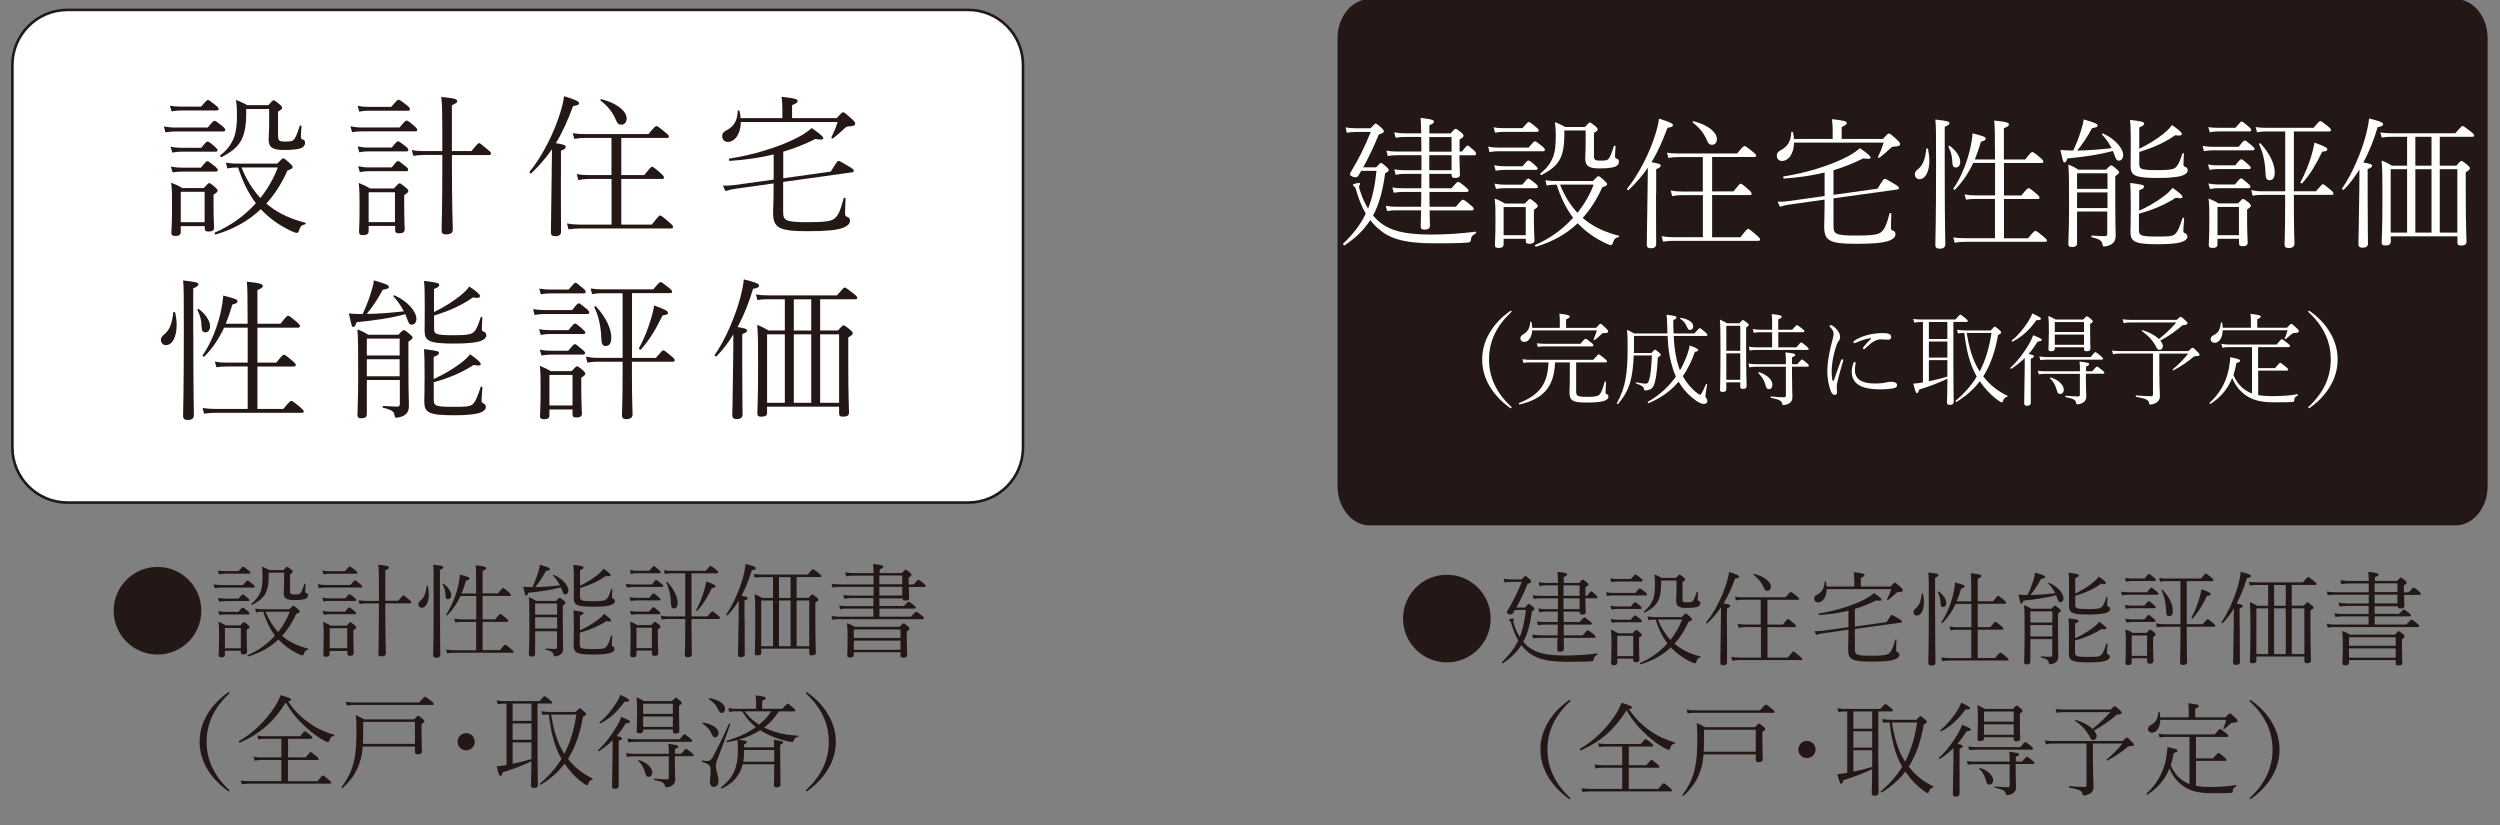
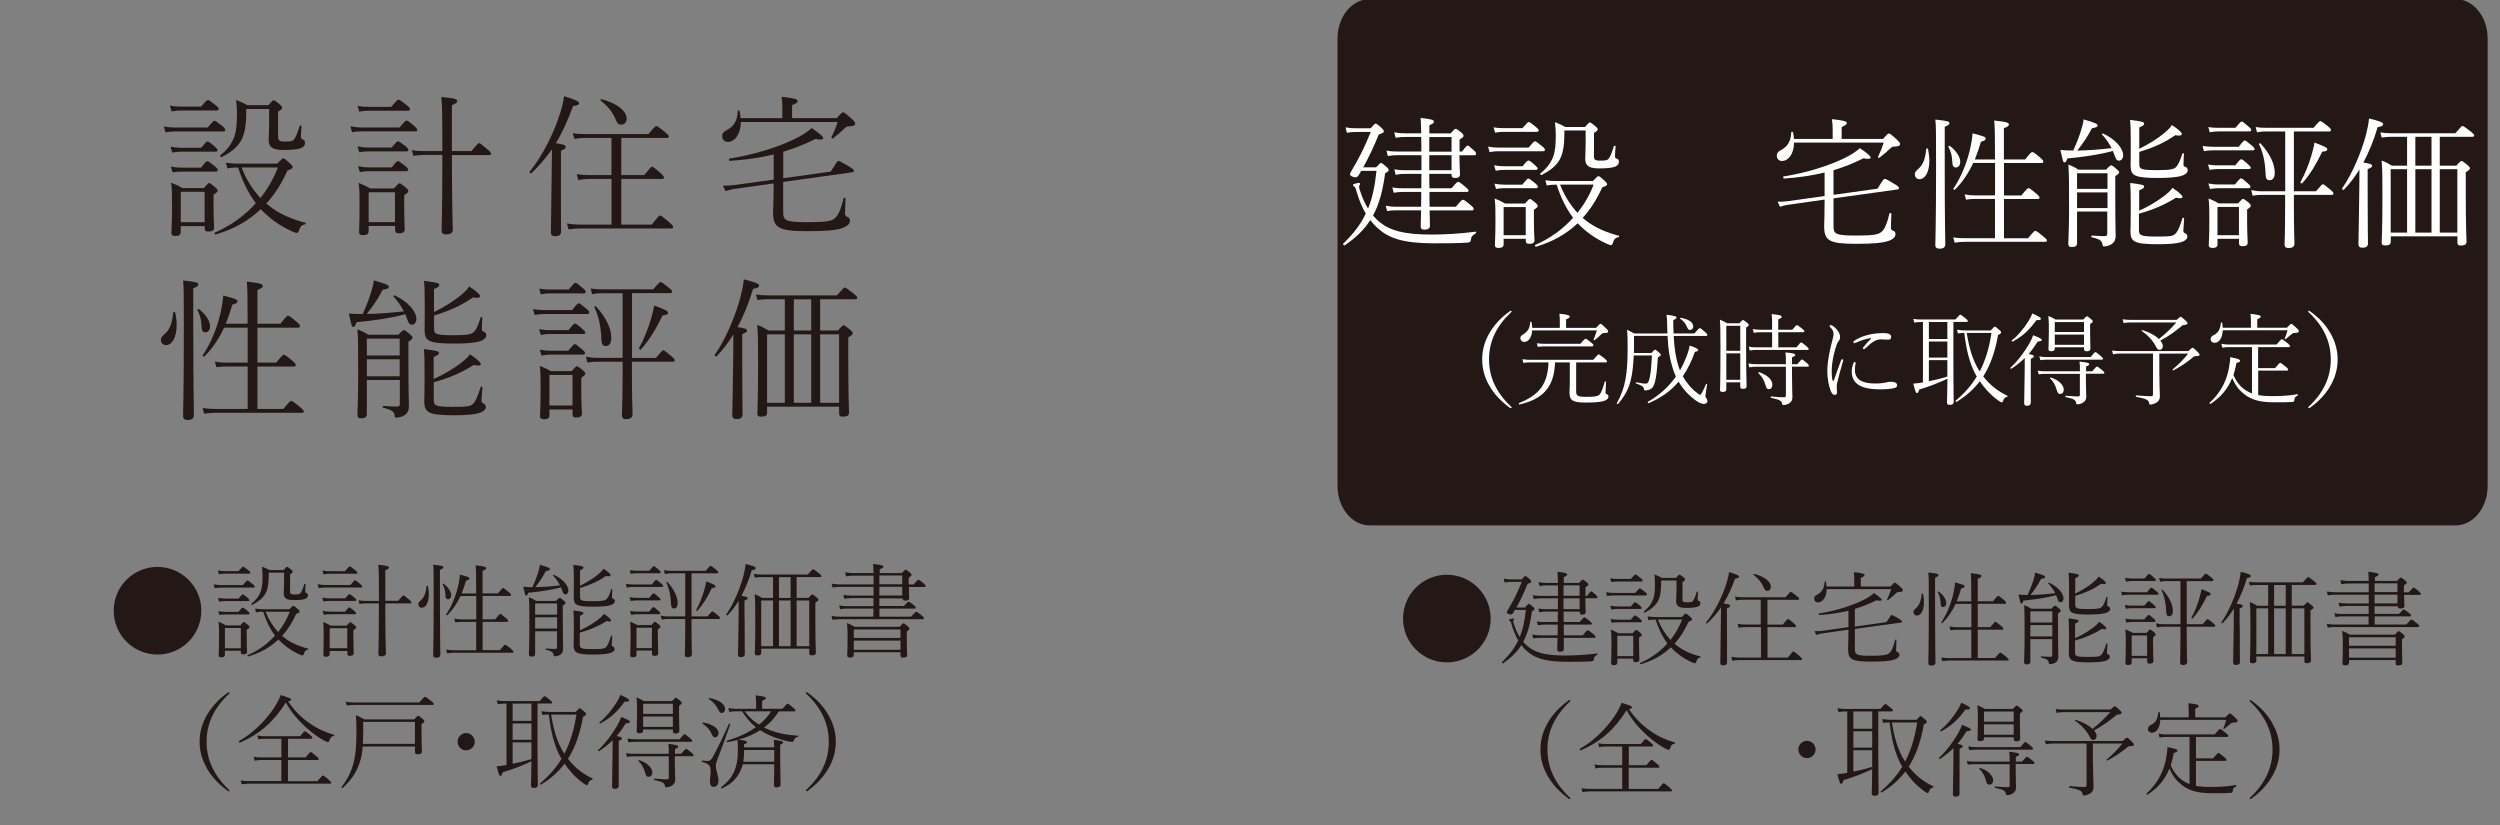
<svg xmlns="http://www.w3.org/2000/svg" id="_レイヤー_1" data-name="レイヤー 1" viewBox="0 0 303 100">
  <rect x="0" y="0" width="303" height="100" fill="#808080" stroke="none" />
  <defs>
    <style>
      .cls-1, .cls-2 {
        fill: #fff;
      }

      .cls-3 {
        fill: #231815;
      }

      .cls-2 {
        stroke: #231815;
        stroke-width: .32px;
      }
    </style>
  </defs>
  <path class="cls-3" d="m162.11,58.92V4.64c0-2.62,1.75-4.75,3.89-4.75h131.6c2.16,0,3.9,2.13,3.9,4.75v54.27c0,2.63-1.74,4.77-3.9,4.77h-131.6c-2.13,0-3.89-2.13-3.89-4.77Z" />
  <g>
    <path class="cls-3" d="m180.67,74.97c0,2.94-2.38,5.31-5.31,5.31s-5.31-2.37-5.31-5.31,2.38-5.31,5.31-5.31,5.31,2.38,5.31,5.31Z" />
    <path class="cls-3" d="m184.86,73.59c.32-.36.37-.4.44-.4s.12.04.49.35c.16.14.19.22.19.29,0,.09-.08.14-.31.26-.2,1.53-.52,2.72-1.06,3.7.22.25.45.47.69.65.8.61,1.92,1.01,4.4,1.01,1.08,0,2.53-.08,3.86-.25.08-.01.09.11.03.15-.32.19-.39.27-.42.56-.01.16-.06.21-.27.24-.74.06-2.02.06-2.99.06-2.72,0-3.93-.49-4.81-1.27-.25-.21-.49-.46-.71-.75-.54.85-1.27,1.55-2.23,2.21-.06.04-.17-.1-.12-.15.88-.86,1.52-1.67,1.97-2.63-.32-.55-.61-1.22-.85-2.08-.04-.14-.06-.2-.14-.25s-.14-.11-.14-.16c0-.07.4-.17.52-.17.06,0,.1.04.1.09s-.09.16-.09.24c0,.09.03.19.1.41.19.59.42,1.08.69,1.51.37-.92.6-1.97.74-3.29h-1.33l-.22.37c-.09.14-.15.19-.27.19-.19,0-.49-.11-.49-.26,0-.06.03-.12.1-.25.7-1.16,1.21-2.19,1.71-3.45h-1.16c-.42,0-.62.03-.92.08l-.11-.47c.37.07.6.09,1.02.09h1.16c.32-.36.39-.41.45-.41s.14.04.52.39c.17.17.19.22.19.29,0,.1-.08.15-.44.27-.47,1.16-.87,1.98-1.36,2.87h1.11Zm7.5-1.38c.36-.49.44-.54.5-.54s.14.05.55.42c.17.16.19.24.19.31s-.04.11-.16.11h-1.3c.01,1.07.05,1.52.05,1.67,0,.22-.15.31-.42.31-.22,0-.31-.06-.31-.27v-.09h-1.95c0,.42,0,.83.01,1.26h1.92c.45-.52.52-.56.59-.56s.16.04.64.44c.22.19.27.25.27.32s-.05.11-.16.11h-3.25c0,.44,0,.86.01,1.3h2.29c.47-.57.55-.61.61-.61s.15.03.67.46c.25.2.27.27.27.35s-.04.11-.16.11h-3.69c.01.76.02,1.13.02,1.32,0,.25-.15.36-.46.36-.27,0-.35-.09-.35-.32,0-.16.01-.52.04-1.36h-2.13c-.32,0-.51.01-.83.06l-.12-.46c.37.06.6.09.96.09h2.13c0-.44.01-.86.01-1.3h-1.61c-.3,0-.47.03-.8.08l-.12-.46c.37.06.59.07.92.07h1.61c0-.42.01-.83.01-1.26h-1.42c-.32,0-.51.02-.83.09l-.11-.47c.4.06.61.08.92.08h1.45v-1.31h-2.06c-.34,0-.55.03-.88.08l-.11-.47c.37.07.61.09,1,.09h2.06c0-.42,0-.85-.01-1.27h-1.41c-.29,0-.5.01-.82.08l-.12-.47c.41.07.64.09.93.09h1.42c-.01-.69-.03-1.05-.05-1.35,1,.12,1.16.17,1.16.34,0,.09-.04.15-.4.3v.71h1.86c.32-.37.37-.4.44-.4s.12.03.47.31c.19.16.21.22.21.3s-.04.12-.35.32v1.05h.22Zm-.91-1.27h-1.95v1.27h1.95v-1.27Zm-1.95,1.58v1.31h1.95v-1.31h-1.95Z" />
    <path class="cls-3" d="m194.65,71.77c.36.06.57.09.91.09h2.63c.42-.51.49-.55.56-.55.06,0,.14.04.64.44.2.17.22.24.22.3,0,.09-.04.12-.16.12h-3.89c-.26,0-.45.02-.79.07l-.12-.47Zm.49-1.68c.35.06.55.08.87.08h1.65c.42-.5.49-.54.55-.54.08,0,.15.04.64.44.21.16.24.24.24.3,0,.07-.05.11-.17.11h-2.89c-.26,0-.42.02-.75.07l-.12-.46Zm.04,3.32c.35.06.55.09.87.09h1.62c.37-.47.44-.5.51-.5.06,0,.15.03.6.42.16.15.2.21.2.27,0,.08-.05.11-.16.11h-2.77c-.25,0-.41.03-.74.08l-.14-.47Zm.03,1.61c.36.06.56.09.88.09h1.55c.4-.49.45-.52.52-.52s.15.04.61.41c.19.16.22.22.22.3,0,.09-.05.12-.16.12h-2.74c-.25,0-.44.01-.75.06l-.14-.46Zm.81,4.81v.47c0,.22-.14.32-.42.32-.25,0-.34-.08-.34-.27,0-.19.05-.67.05-2.13,0-.97,0-1.35-.08-1.91.36.14.57.24.91.44h1.73c.32-.36.37-.4.44-.4s.12.03.47.32c.17.15.21.22.21.29,0,.07-.06.15-.34.32v.72c0,1.28.05,1.81.05,1.95,0,.22-.15.31-.45.31-.22,0-.31-.05-.31-.25v-.19h-1.93Zm1.93-2.77h-1.93v2.46h1.93v-2.46Zm4.54,1.41c-.97.92-2.17,1.61-3.64,2.04-.07.03-.14-.14-.06-.16,1.3-.56,2.42-1.38,3.3-2.37-.65-.86-1.11-1.86-1.43-2.89-.35,0-.56.01-.87.08l-.11-.46c.41.06.64.08,1.05.08h3.1c.37-.39.42-.42.49-.42s.12.02.54.4c.19.17.22.24.22.31,0,.09-.1.16-.42.27-.46,1.02-1.02,1.92-1.71,2.67.07.06.14.12.21.17.86.7,1.94,1.12,2.94,1.38.06.01.04.11-.02.12-.27.06-.39.16-.5.54-.04.12-.11.16-.17.16s-.19-.04-.42-.15c-1-.46-1.78-1.05-2.42-1.71l-.06-.06Zm1.41-5.91c0,.35.09.44.55.44.49,0,.61-.04.71-.14.12-.11.27-.44.49-1.12.02-.08.15-.05.15.03-.03.32-.05.67-.05.82,0,.17.05.22.19.26.1.03.15.12.15.27,0,.21-.19.39-.44.45-.25.06-.6.11-1.27.11-.96,0-1.23-.24-1.23-.87,0-.34.04-.55.04-1.35v-1.1h-1.86v.35c0,.94-.11,1.65-.4,2.18-.34.6-.85.97-1.58,1.36-.06.04-.17-.09-.11-.14.57-.46.9-.88,1.13-1.51.15-.42.21-1.01.21-1.78,0-.45-.01-.7-.07-1.2.34.14.57.24.9.42h1.72c.31-.36.36-.39.42-.39s.12.02.49.32c.16.14.2.21.2.27,0,.09-.05.15-.32.31v1.98Zm-2.96,2.53c.35.91.86,1.75,1.52,2.47.6-.76,1.08-1.6,1.41-2.47h-2.93Z" />
    <path class="cls-3" d="m209.31,75.88c0,2.99.01,4.08.01,4.39,0,.25-.15.37-.47.37-.24,0-.35-.09-.35-.31s.01-1.06.06-4.41c.01-.77.01-1.55.03-2.31-.47.69-1.02,1.32-1.67,1.94-.06.05-.19-.06-.14-.12,1.05-1.27,2.02-3.24,2.49-4.82.14-.46.25-.9.29-1.28.84.25,1.22.42,1.22.56,0,.12-.12.19-.49.24-.42,1.15-.86,2.13-1.4,3,.67.11.8.16.8.3,0,.1-.05.17-.39.31v2.14Zm4.09.12h-1.83c-.32,0-.52.02-.85.09l-.12-.49c.39.08.61.09.97.09h1.83v-3h-2.14c-.32,0-.52.01-.86.08l-.12-.46c.39.06.61.08.98.08h5.14c.51-.61.57-.65.65-.65.06,0,.15.04.71.5.26.21.3.27.3.35,0,.06-.04.11-.16.11h-3.69v3h1.86c.51-.64.56-.67.64-.67s.15.04.67.5c.26.22.29.3.29.37s-.04.11-.16.11h-3.29v3.69h2.47c.54-.69.6-.74.67-.74.06,0,.16.05.74.55.29.25.31.31.31.37,0,.09-.04.12-.16.12h-7.4c-.35,0-.56.03-.9.08l-.12-.47c.41.06.65.09,1.02.09h2.58v-3.69Zm-.8-6.45c1.25.31,2.03.96,2.03,1.56,0,.29-.16.5-.42.5-.22,0-.32-.09-.46-.42-.27-.61-.61-1.05-1.22-1.52-.05-.04.01-.12.07-.11Z" />
    <path class="cls-3" d="m224.74,71.09v-.79c0-.3-.01-.6-.06-.95,1.15.12,1.3.2,1.3.35,0,.1-.09.19-.45.34v1.05h3.6c.4-.44.45-.47.52-.47s.15.04.69.52c.26.25.29.31.29.39,0,.15-.12.21-.47.22-.16,0-.25.02-.42.2-.3.29-.54.5-.9.77-.06.05-.16-.02-.12-.09.2-.41.32-.7.5-1.23h-7.83c-.01,1-.5,1.61-1.06,1.61-.25,0-.45-.17-.45-.47,0-.21.1-.34.36-.47.57-.3.87-.76.9-1.55,0-.08.14-.08.15,0,.05.2.07.39.09.57h3.38Zm-.7,2.93c-1.08.26-2.24.44-3.55.52-.07,0-.1-.17-.02-.19,1.99-.31,3.81-.9,5.15-1.52.7-.32,1.17-.65,1.51-.95.62.42.93.69.93.82,0,.1-.17.16-.64.06-.85.42-1.7.76-2.61,1.04v2.14l3.84-.54c.47-.76.55-.86.62-.86.1,0,.19.04.91.47.31.19.35.26.35.34,0,.05-.05.1-.17.11l-5.55.77v2.39c0,.7.11.86,1.94.86,1.37,0,1.93-.08,2.19-.29.27-.21.47-.55.75-1.63.03-.08.16-.06.16.01-.01.36-.04.92-.04,1.21,0,.16.05.22.19.27.15.05.21.15.21.31,0,.25-.22.46-.7.61-.47.14-1.17.22-2.73.22-2.36,0-2.79-.27-2.79-1.52,0-.46.04-.84.04-2v-.35l-3.09.44c-.29.04-.45.07-.81.19l-.2-.45c.4.01.7-.01.96-.05l3.14-.44v-2.03Z" />
    <path class="cls-3" d="m233.07,71.98c.08.36.11.7.11,1,0,1-.36,1.63-.87,1.63-.22,0-.4-.19-.4-.44,0-.16.09-.27.26-.42.42-.35.65-.85.74-1.77.01-.07.15-.07.16,0Zm1.46,1.67c0,4.79.05,6.21.05,6.63,0,.26-.16.39-.5.39-.25,0-.37-.1-.37-.31,0-.41.06-1.81.06-6.82,0-2.94,0-3.65-.06-4.15,1.12.12,1.23.17,1.23.32,0,.08-.05.16-.41.31v3.63Zm.45-1.95c.56.41.91.97.91,1.38,0,.35-.19.5-.39.5-.17,0-.29-.1-.3-.46-.01-.51-.1-.89-.34-1.35-.02-.05.06-.11.11-.08Zm3.94,1.18v-.45c0-1.61-.01-2.48-.06-2.96,1.13.11,1.28.2,1.28.35,0,.1-.07.19-.44.32v2.73h1.86c.49-.61.55-.65.62-.65.06,0,.16.04.7.5.24.21.26.27.26.34,0,.09-.05.12-.16.12h-3.28v2.83h1.52c.5-.61.55-.64.62-.64s.14.03.69.49c.24.2.27.27.27.35,0,.06-.04.11-.16.11h-2.94v3.43h2.09c.51-.61.57-.65.64-.65.08,0,.16.04.72.5.26.22.3.29.3.35,0,.08-.04.11-.16.11h-6.98c-.34,0-.56.03-.92.08l-.11-.46c.4.06.64.08,1.02.08h2.62v-3.43h-1.71c-.31,0-.5.01-.82.06l-.12-.46c.37.07.59.09.94.09h1.72v-2.83h-1.91c-.4.86-.9,1.63-1.6,2.33-.05.05-.17-.04-.14-.1.71-1.01,1.26-2.48,1.5-3.64.09-.41.15-.8.17-1.18,1.06.27,1.15.32,1.15.46,0,.1-.04.17-.41.27-.16.55-.34,1.06-.54,1.55h1.77Z" />
    <path class="cls-3" d="m245.25,72.78c-.1.3-.16.36-.26.36-.11,0-.12-.03-.36-1.08.49.05.7.05,1.12.05.34-.74.56-1.33.74-1.94.1-.32.15-.54.16-.77,1,.29,1.22.39,1.22.52,0,.12-.08.16-.5.25-.39.74-.77,1.31-1.28,1.94,1-.01,2.01-.1,3-.21-.22-.44-.52-.87-.84-1.18-.05-.05.03-.12.09-.1,1.05.47,1.76,1.28,1.76,1.91,0,.26-.16.46-.36.46-.21,0-.26-.09-.44-.59-.03-.09-.06-.17-.1-.26-1.21.32-2.59.52-3.95.65Zm.83,4.66v2.74c0,.25-.14.35-.46.35-.22,0-.3-.09-.3-.29,0-.37.06-1.21.06-3.1,0-2.27,0-3.03-.06-3.8.34.12.57.24.87.44h2.43c.32-.35.39-.37.45-.37s.12.02.49.34c.17.15.21.2.21.26,0,.09-.04.15-.34.35v1.65c0,2.78.04,3.12.04,3.53,0,.45-.16.65-.41.8-.17.1-.46.16-.6.16-.09,0-.12-.01-.15-.2-.05-.27-.17-.42-.92-.6-.08-.01-.06-.15.01-.15.57.04.84.05,1.12.05.15,0,.21-.06.21-.22v-1.92h-2.66Zm2.66-3.35h-2.66v1.36h2.66v-1.36Zm0,1.67h-2.66v1.37h2.66v-1.37Zm2.78-3.81c.81-.4,1.53-.86,2.07-1.28.35-.29.62-.54.77-.79.56.36.87.65.87.77,0,.14-.17.19-.57.11-.94.65-1.84,1.06-3.14,1.46v1.05c0,.46.11.55,1.65.55,1.08,0,1.41-.09,1.6-.29.21-.24.36-.62.52-1.15.03-.08.14-.06.14.01-.01.27-.04.65-.04.88-.01.16.04.21.16.25.15.05.2.16.2.3,0,.21-.24.4-.6.5-.35.09-.95.16-1.95.16-2.14,0-2.44-.2-2.44-1.11,0-.19.01-.52.01-1.88,0-1.16-.01-1.61-.06-2.08,1.12.14,1.23.19,1.23.34,0,.1-.06.17-.42.32v1.87Zm-.03,5.41c.79-.35,1.51-.79,2.07-1.2.37-.27.69-.55.86-.8.51.34.87.66.87.79s-.15.16-.57.08c-.92.6-2.04,1.08-3.23,1.4v1.42c0,.49.14.57,1.58.57,1.07,0,1.32-.03,1.55-.2.25-.2.44-.67.66-1.4.03-.08.15-.05.15.02-.02.4-.07.89-.07,1.07,0,.11.05.16.15.21.15.06.2.16.2.3,0,.21-.24.4-.61.5-.32.09-.9.16-1.97.16-2.04,0-2.39-.21-2.39-1.13,0-.2.02-.56.02-1.98,0-1.26-.01-1.79-.05-2.23,1.11.14,1.21.19,1.21.3s-.05.19-.42.34v1.78Z" />
    <path class="cls-3" d="m257.05,71.7c.36.05.56.08.9.08h2.26c.4-.51.46-.55.54-.55.06,0,.14.04.6.42.21.17.25.25.25.31,0,.09-.04.12-.16.12h-3.48c-.26,0-.46.03-.77.08l-.12-.46Zm.47,1.62c.36.06.55.08.87.08h1.51c.4-.5.47-.54.54-.54s.14.04.59.44c.19.16.24.22.24.3s-.05.11-.16.11h-2.71c-.26,0-.42.02-.74.07l-.14-.46Zm.02-3.28c.35.06.55.07.87.07h1.5c.42-.5.49-.55.55-.55.08,0,.15.05.6.44.2.16.24.24.24.31,0,.06-.05.11-.16.11h-2.72c-.25,0-.42.01-.75.08l-.12-.46Zm.03,4.94c.35.06.55.09.86.09h1.45c.41-.5.47-.54.54-.54.08,0,.15.04.6.44.2.16.22.22.22.3s-.05.11-.16.11h-2.64c-.25,0-.42.03-.72.08l-.14-.47Zm.79,4.82v.5c0,.21-.14.3-.44.3-.22,0-.32-.07-.32-.24,0-.2.05-.72.05-2.21,0-.93,0-1.31-.06-1.87.35.14.56.24.89.42h1.68c.32-.36.37-.39.44-.39s.12.02.47.31c.16.15.2.2.2.29,0,.08-.05.14-.32.32v.79c0,1.35.05,1.95.05,2.09,0,.25-.16.32-.45.32-.22,0-.31-.06-.31-.26v-.39h-1.87Zm1.87-2.78h-1.87v2.47h1.87v-2.47Zm4.8-1.37h1.93c.47-.56.54-.61.6-.61.08,0,.16.05.66.47.24.2.26.26.26.34s-.04.11-.16.11h-3.29v.8c0,2.51.05,3.18.05,3.44s-.16.4-.52.4c-.25,0-.34-.11-.34-.31,0-.22.05-1.02.05-3.44v-.89h-2.06c-.29,0-.46.01-.79.08l-.12-.49c.37.08.56.1.9.1h2.07v-5.22h-1.65c-.3,0-.49.01-.82.08l-.11-.46c.36.06.57.07.92.07h4.14c.45-.55.52-.59.59-.59.08,0,.15.04.66.45.24.2.27.26.27.34,0,.06-.05.11-.17.11h-3.07v5.22Zm-2.91-4.16c.83.91,1.23,1.82,1.23,2.53,0,.47-.17.67-.46.67-.22,0-.34-.14-.35-.62-.02-.86-.2-1.78-.56-2.51-.04-.06.09-.12.14-.08Zm3.48,3.37c.42-.77.74-1.58.96-2.34.12-.42.22-.82.26-1.11.92.34,1.12.46,1.12.59s-.1.19-.44.21c-.57,1.16-1,1.89-1.75,2.75-.05.06-.2-.04-.16-.1Z" />
    <path class="cls-3" d="m271.46,75.88c0,2.95.02,4.03.02,4.34,0,.25-.15.37-.47.37-.26,0-.36-.1-.36-.31,0-.24.04-1.07.08-4.39.01-.71.01-1.42.01-2.13-.41.67-.86,1.26-1.36,1.77-.05.05-.19-.05-.15-.11.86-1.21,1.7-3.18,2.09-4.71.12-.5.22-.97.26-1.4.92.22,1.23.35,1.23.5,0,.11-.11.21-.49.26-.32,1.12-.75,2.16-1.25,3.09.64.1.76.16.76.29,0,.09-.05.15-.39.29v2.14Zm2.01,4.21c0,.21-.15.3-.46.3-.25,0-.32-.06-.32-.26,0-.32.06-1.08.06-3.79,0-1.88,0-2.62-.08-3.37.35.12.57.25.91.45h1.32v-2.52h-1.36c-.34,0-.52.01-.86.06l-.11-.45c.37.05.6.07.96.07h5.58c.51-.59.57-.64.64-.64.08,0,.15.05.71.49.26.21.3.27.3.35s-.05.11-.17.11h-2.83v2.52h1.45c.34-.39.39-.41.45-.41s.12.02.51.35c.19.15.22.22.22.3,0,.09-.06.15-.36.34v1.93c0,2.77.06,3.84.06,4.14,0,.22-.15.32-.49.32-.22,0-.31-.06-.31-.26v-.55h-5.82v.51Zm1.43-6.36h-1.43v5.54h1.43v-5.54Zm2.13-2.83h-1.41v2.52h1.41v-2.52Zm0,8.37v-5.54h-1.41v5.54h1.41Zm2.26-5.54h-1.53v5.54h1.53v-5.54Z" />
    <path class="cls-3" d="m287.8,73.43v.97h2.98c.42-.49.49-.52.55-.52.08,0,.17.04.64.41.21.16.24.25.24.31,0,.08-.04.11-.16.11h-4.24v.98h3.83c.47-.52.56-.59.64-.59s.15.05.66.45c.24.19.26.26.26.34s-.04.11-.16.11h-10.1c-.3,0-.49.01-.82.07l-.12-.47c.37.08.6.09.93.09h4.14v-.98h-3.25c-.27,0-.45.01-.77.08l-.12-.47c.36.08.56.09.9.09h3.25v-.97h-2.61c-.37,0-.59.03-.92.08l-.12-.47c.41.06.65.09,1.05.09h2.61v-1.06h-4.08c-.31,0-.54.02-.88.08l-.12-.47c.39.06.62.09.98.09h4.1v-1.06h-2.37c-.39,0-.6.02-.95.09l-.12-.49c.42.06.66.09,1.06.09h2.38c-.01-.46-.02-.8-.06-1.11,1.1.12,1.25.21,1.25.34,0,.09-.08.17-.44.32v.45h2.68c.34-.37.4-.41.46-.41s.14.04.51.34c.17.15.2.21.2.29s-.04.14-.34.34v.82h.59c.44-.5.52-.57.59-.57.09,0,.19.07.64.45.2.17.24.25.24.32s-.05.11-.17.11h-1.87c.01.86.05,1.18.05,1.3,0,.26-.16.35-.49.35-.24,0-.31-.08-.31-.27h-2.77Zm-3.1,6.56v.3c0,.26-.15.35-.45.35-.25,0-.35-.06-.35-.29,0-.15.05-.57.05-2.02,0-.93-.01-1.26-.08-1.87.36.15.61.26.94.46h5.45c.35-.4.4-.42.46-.42s.14.03.52.35c.19.16.2.22.2.29,0,.1-.04.16-.32.34v.79c0,1.45.05,1.9.05,2.04,0,.25-.16.34-.49.34-.24,0-.32-.06-.32-.26v-.39h-5.66Zm5.66-2.75h-5.66v1.03h5.66v-1.03Zm0,1.35h-5.66v1.12h5.66v-1.12Zm.21-7.89h-2.77v1.06h2.77v-1.06Zm0,1.37h-2.77v1.06h2.77v-1.06Z" />
    <path class="cls-3" d="m190.33,84.92s-.01.08-.09.14c-1.79,1.68-2.69,3.58-2.69,5.78s.9,4.1,2.69,5.8c.08.06.09.09.09.12,0,.05-.04.09-.09.09-.04,0-.09-.02-.16-.08-1.07-.79-1.89-1.67-2.48-2.68-.61-1.05-.9-2.13-.9-3.25s.29-2.21.9-3.25c.59-1.02,1.42-1.92,2.53-2.71.04-.02.08-.05.11-.05s.09.04.09.09Z" />
    <path class="cls-3" d="m191.58,90.94c-.07.03-.16-.15-.1-.19,1.66-.91,3.2-2.46,4.2-3.95.37-.56.67-1.1.85-1.62,1.06.32,1.27.44,1.27.54s-.09.17-.37.24c.74,1.08,1.56,1.91,2.56,2.61.99.69,1.97,1.13,3,1.42.07.03.05.14-.03.15-.29.04-.42.17-.55.59-.04.11-.11.15-.17.15s-.24-.08-.41-.16c-.66-.34-1.5-.94-2.22-1.6-.96-.87-1.71-1.72-2.47-3.04-1.41,2.27-3.08,3.78-5.56,4.87Zm5.02,2.11h-2.41c-.32,0-.5.02-.82.09l-.12-.49c.39.08.59.09.95.09h2.41v-2.26h-1.98c-.3,0-.49.01-.82.07l-.11-.47c.37.08.59.09.93.09h4.24c.44-.55.5-.59.57-.59.06,0,.15.02.66.45.22.19.26.26.26.34,0,.06-.05.11-.17.11h-2.78v2.26h2.13c.49-.6.55-.65.62-.65.06,0,.14.04.67.49.25.21.3.29.3.36s-.05.11-.16.11h-3.57v2.57h3.57c.55-.65.6-.69.67-.69s.15.04.71.52c.26.24.3.3.3.36,0,.07-.04.11-.16.11h-9.79c-.35,0-.56.03-.91.08l-.11-.46c.4.06.64.07,1.01.07h3.92v-2.57Z" />
-     <path class="cls-3" d="m206.47,91.42c-.06.79-.17,1.42-.39,2.02-.42,1.22-1.01,2.06-2.04,3.02-.05.05-.19-.05-.14-.11.79-1.04,1.25-2.01,1.51-3.15.24-1.01.3-2.13.3-3.81,0-.91-.02-1.23-.07-1.76.4.16.66.3,1.03.51h6.03c.37-.4.42-.44.49-.44.08,0,.14.04.56.39.17.14.19.2.19.27,0,.1-.05.17-.34.35v.96c0,1.5.05,2.13.05,2.33,0,.26-.16.37-.51.37-.25,0-.34-.09-.34-.32v-.62h-6.33Zm-2.06-5.42c.42.08.66.09,1.06.09h7.84c.59-.65.64-.69.71-.69s.16.04.75.51c.3.24.32.31.32.37,0,.07-.04.11-.16.11h-9.46c-.37,0-.59.02-.94.07l-.12-.47Zm8.39,2.44h-6.27v1.01c0,.62-.01,1.17-.04,1.66h6.31v-2.67Z" />
    <path class="cls-3" d="m220.05,90.84c0,.57-.47,1.04-1.05,1.04s-1.04-.46-1.04-1.04.46-1.05,1.04-1.05,1.05.47,1.05,1.05Z" />
    <path class="cls-3" d="m223.89,86.23h-.27c-.3,0-.49.02-.8.07l-.12-.46c.37.06.57.08.92.08h4.28c.47-.55.54-.59.61-.59.06,0,.14.04.64.45.24.19.27.25.27.32,0,.09-.04.12-.16.12h-1.61v5.4c0,2.63.04,4.03.04,4.44,0,.26-.15.39-.49.39-.26,0-.35-.1-.35-.32,0-.19.05-.87.06-2.91-1.07.51-2.19.95-3.48,1.33-.09.35-.17.44-.29.44s-.15-.04-.45-1.16c.3-.03.54-.05.75-.09l.45-.07v-7.44Zm.74,2.09h2.28v-2.09h-2.28v2.09Zm0,2.29h2.28v-1.98h-2.28v1.98Zm0,2.91c.77-.15,1.53-.34,2.28-.57v-2.02h-2.28v2.59Zm7.64-6.27c.39-.42.42-.46.5-.46.06,0,.12.04.55.41.2.17.21.24.21.31,0,.1-.08.16-.37.31-.36,2.06-.95,3.73-1.82,5.1.9,1.17,1.94,1.89,2.97,2.38.06.04.03.14-.05.15-.25.06-.36.16-.47.49-.04.14-.08.17-.16.17s-.21-.06-.51-.29c-.9-.66-1.61-1.45-2.19-2.31-.76,1-1.7,1.83-2.87,2.54-.06.04-.16-.1-.1-.15,1.07-.9,1.92-1.87,2.59-2.97-.95-1.63-1.31-3.53-1.53-5.38-.32,0-.52.02-.79.06l-.11-.46c.44.06.64.09,1.11.09h3.05Zm-2.97.31c.26,1.65.67,3.33,1.6,4.75.71-1.36,1.18-2.92,1.46-4.75h-3.05Z" />
    <path class="cls-3" d="m237.5,96.17c0,.25-.15.39-.47.39-.24,0-.34-.1-.34-.32,0-.24.02-1.06.06-3.87.01-.56.01-1.12.01-1.7-.49.49-1.03.92-1.65,1.32-.06.04-.16-.09-.11-.14.91-.81,1.77-2.01,2.31-2.95.22-.4.4-.76.49-1.05.82.32,1.07.46,1.07.57,0,.12-.14.17-.52.21-.34.55-.7,1.06-1.11,1.53.54.1.65.16.65.29,0,.09-.05.16-.39.3v5.41Zm-2.33-7.68c.77-.6,1.5-1.51,2.01-2.31.24-.36.4-.69.51-1.01.85.37,1.07.54,1.07.65,0,.14-.1.19-.55.17-.88,1.21-1.68,1.97-2.93,2.64-.06.04-.17-.1-.11-.15Zm9.91,3.8c.44-.51.52-.57.6-.57.06,0,.16.06.64.45.21.17.26.25.26.32,0,.06-.05.11-.17.11h-2.11v.64c0,1.45.05,1.81.05,2.18s-.14.56-.41.75c-.16.11-.46.2-.67.2-.14,0-.15-.02-.17-.17-.06-.32-.22-.5-1.28-.71-.08-.01-.06-.17.01-.17.81.06,1.16.09,1.5.09.17,0,.24-.06.24-.22v-2.57h-4.21c-.31,0-.51.01-.86.06l-.12-.45c.39.06.61.08.98.08h4.21c0-.67,0-.8-.06-1.2,1.04.12,1.2.19,1.2.34,0,.08-.05.15-.39.27v.59h.79Zm-6.54-1.83c.39.06.62.09.99.09h5.35c.45-.55.51-.61.59-.61s.16.06.67.47c.22.19.26.25.26.34,0,.08-.04.11-.16.11h-6.71c-.31,0-.52.01-.86.06l-.12-.46Zm1.92-1.11v.15c0,.24-.15.32-.45.32-.24,0-.34-.07-.34-.25s.05-.66.05-2.06c0-1,0-1.42-.06-2.04.32.14.56.25.9.45h3.4c.36-.37.4-.4.47-.4.06,0,.11.03.49.34.19.16.21.21.21.29,0,.09-.04.14-.32.34v.85c0,1.46.04,2.02.04,2.16,0,.26-.16.35-.46.35-.25,0-.32-.06-.32-.29v-.2h-3.6Zm-.49,3.73c1.02.29,1.6.99,1.6,1.48,0,.37-.22.54-.44.54-.24,0-.32-.11-.42-.47-.16-.56-.39-1.05-.82-1.43-.05-.05.01-.14.09-.11Zm4.09-6.84h-3.6v1.23h3.6v-1.23Zm0,1.55h-3.6v1.26h3.6v-1.26Z" />
    <path class="cls-3" d="m253.68,92.78c0,1.65.06,2.14.06,2.61,0,.39-.15.59-.39.76-.17.14-.56.26-.77.26-.11,0-.15-.03-.19-.22-.06-.32-.32-.5-1.58-.72-.08-.01-.06-.19.01-.19,1.01.09,1.46.1,1.83.1.16,0,.24-.05.24-.24v-5.02h-3.99c-.4,0-.6.01-.94.09l-.12-.46c.41.05.65.06,1.06.06h8.37c.34-.34.44-.41.52-.41s.25.14.67.57c.12.14.17.2.17.29,0,.14-.06.17-.49.17-.12,0-.17.03-.29.12-.74.61-1.53,1.16-2.44,1.63-.06.04-.14-.08-.09-.12.8-.66,1.33-1.23,1.91-1.94h-3.57v2.67Zm2.12-6.79c.39-.36.44-.39.51-.39s.14.02.59.45c.22.21.25.27.25.36,0,.1-.15.17-.61.22-.86.74-1.67,1.32-2.74,1.9.2.24.31.47.31.69,0,.25-.17.46-.4.46-.2,0-.29-.06-.46-.41-.36-.71-.92-1.33-1.75-1.91-.05-.04.01-.12.08-.11.87.26,1.6.67,2.03,1.1.87-.69,1.51-1.32,2.16-2.04h-5.54c-.41,0-.62.02-.97.09l-.11-.47c.49.06.7.07,1.07.07h5.58Z" />
    <path class="cls-3" d="m265.37,89.32h-2.78c-.32,0-.51.01-.85.07l-.12-.47c.39.08.61.09.97.09h5.83c.51-.61.56-.65.65-.65.06,0,.14.02.71.49.27.22.3.29.3.36,0,.06-.05.11-.17.11h-3.76v2.59h2.08c.51-.61.57-.65.65-.65.06,0,.14.04.7.5.25.21.26.27.26.35s-.04.11-.16.11h-3.53v3.02c.45.09,1,.14,1.68.14,1.02,0,2.12-.04,3.17-.24.07-.01.09.12.02.16-.32.17-.4.29-.41.56,0,.16-.06.22-.24.24-.51.04-1.17.04-2.29.04-1.72,0-2.79-.32-3.64-1-.65-.51-1.11-1.08-1.5-2.01-.56,1.41-1.45,2.39-2.67,3.19-.06.04-.17-.09-.12-.14,1.12-1.01,1.98-2.37,2.33-4,.11-.54.2-1.08.21-1.63.88.17,1.22.27,1.22.42s-.1.19-.45.29c-.1.54-.22,1.04-.37,1.5.39.87.91,1.51,1.58,1.92.22.14.45.25.7.35v-5.71Zm-.1-2.39v-.87c0-.24-.01-.46-.05-.83,1.11.12,1.26.2,1.26.34,0,.1-.08.19-.42.32v1.05h3.67c.41-.45.46-.47.52-.47.09,0,.15.02.66.5.26.25.29.3.29.41,0,.1-.11.2-.47.2-.21,0-.27.04-.42.16-.25.21-.4.35-.74.61-.05.04-.12-.02-.1-.09.15-.36.27-.69.35-1.01h-7.99c-.04,1.01-.49,1.55-1.01,1.55-.29,0-.49-.19-.49-.44,0-.21.1-.36.34-.49.62-.31.83-.7.92-1.53.01-.08.15-.08.16,0,.04.21.06.41.06.6h3.46Z" />
    <path class="cls-3" d="m272.85,84.89c1.11.79,1.94,1.68,2.53,2.71.61,1.05.9,2.13.9,3.25s-.29,2.21-.9,3.25c-.59,1.01-1.4,1.89-2.49,2.68-.06.05-.1.08-.14.08-.05,0-.1-.04-.1-.09s.04-.09.1-.14c1.8-1.7,2.68-3.59,2.68-5.78s-.9-4.11-2.72-5.81c-.04-.04-.06-.07-.06-.12,0-.04.04-.08.08-.08.02,0,.07.01.12.05Z" />
  </g>
  <g>
    <path class="cls-1" d="m166.77,20.3c.45-.5.52-.55.61-.55s.17.05.67.48c.22.19.26.31.26.4,0,.12-.1.19-.43.36-.28,2.13-.73,3.77-1.47,5.14.31.35.62.66.95.9,1.11.85,2.67,1.4,6.11,1.4,1.5,0,3.51-.1,5.36-.35.1-.02.12.16.03.21-.45.26-.54.38-.59.78-.02.23-.09.29-.38.33-1.02.09-2.8.09-4.15.09-3.77,0-5.45-.67-6.68-1.77-.35-.29-.67-.64-.99-1.04-.74,1.18-1.76,2.15-3.1,3.06-.09.05-.24-.14-.17-.21,1.23-1.19,2.11-2.32,2.73-3.65-.45-.76-.85-1.7-1.18-2.89-.05-.19-.09-.28-.19-.35-.1-.07-.19-.16-.19-.23,0-.1.55-.24.73-.24.09,0,.14.05.14.12s-.12.23-.12.33c0,.12.03.26.14.57.26.81.59,1.5.95,2.09.52-1.28.83-2.73,1.02-4.57h-1.85l-.31.52c-.12.19-.21.26-.38.26-.26,0-.67-.16-.67-.36,0-.09.03-.17.14-.35.97-1.61,1.68-3.05,2.37-4.79h-1.61c-.59,0-.87.03-1.28.1l-.16-.66c.52.1.83.12,1.42.12h1.61c.45-.5.54-.57.62-.57s.19.05.73.54c.24.24.26.31.26.4,0,.14-.1.21-.61.38-.66,1.61-1.21,2.75-1.89,3.98h1.54Zm10.42-1.92c.5-.67.61-.74.69-.74s.19.07.76.59c.24.22.26.33.26.43s-.05.16-.22.16h-1.8c.02,1.49.07,2.11.07,2.32,0,.31-.21.43-.59.43-.31,0-.43-.09-.43-.38v-.12h-2.7c0,.59,0,1.16.02,1.75h2.67c.62-.73.73-.78.81-.78s.22.05.88.61c.31.26.38.35.38.45s-.07.16-.22.16h-4.52c0,.61,0,1.19.02,1.8h3.18c.66-.8.76-.85.85-.85s.21.03.93.64c.35.28.38.38.38.49s-.05.16-.22.16h-5.12c.02,1.06.04,1.57.04,1.83,0,.35-.21.5-.64.5-.38,0-.48-.12-.48-.45,0-.22.02-.73.05-1.89h-2.96c-.45,0-.71.02-1.16.09l-.17-.64c.52.09.83.12,1.33.12h2.96c0-.61.02-1.19.02-1.8h-2.23c-.42,0-.66.04-1.11.1l-.17-.64c.52.09.81.1,1.28.1h2.23c0-.59.02-1.16.02-1.75h-1.97c-.45,0-.71.03-1.16.12l-.16-.66c.55.09.85.1,1.28.1h2.01v-1.82h-2.85c-.47,0-.76.03-1.23.1l-.16-.66c.52.1.85.12,1.38.12h2.85c0-.59,0-1.18-.02-1.77h-1.96c-.4,0-.69.02-1.14.1l-.17-.66c.57.1.88.12,1.3.12h1.97c-.02-.95-.04-1.45-.07-1.87,1.38.17,1.61.24,1.61.47,0,.12-.05.21-.55.42v.99h2.58c.45-.52.52-.55.61-.55s.17.03.66.43c.26.23.29.31.29.42s-.05.17-.48.45v1.45h.31Zm-1.26-1.77h-2.7v1.77h2.7v-1.77Zm-2.7,2.2v1.82h2.7v-1.82h-2.7Z" />
    <path class="cls-1" d="m180.36,17.77c.5.09.8.12,1.26.12h3.65c.59-.71.67-.76.78-.76.09,0,.19.05.88.61.28.24.31.33.31.42,0,.12-.05.17-.22.17h-5.4c-.36,0-.62.03-1.09.1l-.17-.66Zm.67-2.34c.48.09.76.1,1.21.1h2.28c.59-.69.67-.74.76-.74.1,0,.21.05.88.61.29.23.33.33.33.42,0,.1-.07.16-.24.16h-4.01c-.36,0-.59.03-1.04.1l-.17-.64Zm.05,4.6c.48.09.76.12,1.21.12h2.25c.52-.66.61-.69.71-.69.09,0,.21.03.83.59.22.21.28.29.28.38,0,.1-.07.16-.22.16h-3.84c-.35,0-.57.03-1.02.1l-.19-.66Zm.04,2.23c.5.09.78.12,1.23.12h2.15c.55-.67.62-.73.73-.73s.21.05.85.57c.26.23.31.31.31.42,0,.12-.07.17-.22.17h-3.81c-.35,0-.61.02-1.04.09l-.19-.64Zm1.12,6.68v.66c0,.31-.19.45-.59.45-.35,0-.47-.1-.47-.38,0-.26.07-.93.07-2.96,0-1.35,0-1.87-.1-2.65.5.19.8.33,1.26.61h2.41c.45-.5.52-.55.61-.55s.17.03.66.45c.24.21.29.31.29.4,0,.1-.09.21-.47.45v1c0,1.78.07,2.51.07,2.7,0,.31-.21.43-.62.43-.31,0-.43-.07-.43-.35v-.26h-2.68Zm2.68-3.84h-2.68v3.41h2.68v-3.41Zm6.3,1.96c-1.35,1.28-3.01,2.23-5.05,2.84-.1.03-.19-.19-.09-.22,1.8-.78,3.36-1.92,4.58-3.29-.9-1.19-1.54-2.58-1.99-4.01-.48,0-.78.02-1.21.1l-.16-.64c.57.09.88.1,1.45.1h4.31c.52-.54.59-.59.67-.59s.17.03.74.55c.26.24.31.33.31.43,0,.12-.14.22-.59.38-.64,1.42-1.42,2.66-2.37,3.7.1.09.19.17.29.24,1.19.97,2.7,1.56,4.08,1.92.09.02.05.16-.03.17-.38.09-.54.22-.69.74-.05.17-.16.23-.24.23s-.26-.05-.59-.21c-1.38-.64-2.47-1.45-3.36-2.37l-.09-.09Zm1.96-8.2c0,.48.12.61.76.61.67,0,.85-.05.99-.19.17-.16.38-.61.67-1.56.04-.1.21-.07.21.03-.04.45-.07.93-.07,1.14,0,.24.07.31.26.36.14.03.21.17.21.38,0,.29-.26.54-.61.62-.35.09-.83.16-1.76.16-1.33,0-1.71-.33-1.71-1.21,0-.47.05-.76.05-1.87v-1.52h-2.58v.48c0,1.3-.16,2.28-.55,3.03-.47.83-1.18,1.35-2.2,1.89-.09.05-.24-.12-.16-.19.8-.64,1.25-1.23,1.58-2.09.21-.59.29-1.4.29-2.47,0-.62-.02-.97-.1-1.66.47.19.8.33,1.25.59h2.39c.43-.5.5-.54.59-.54s.17.03.67.45c.22.19.28.29.28.38,0,.12-.07.21-.45.43v2.75Zm-4.1,3.51c.48,1.26,1.19,2.42,2.11,3.43.83-1.06,1.51-2.21,1.96-3.43h-4.07Z" />
-     <path class="cls-1" d="m200.71,23.48c0,4.15.02,5.66.02,6.09,0,.35-.21.52-.66.52-.33,0-.48-.12-.48-.43s.02-1.47.09-6.13c.02-1.07.02-2.15.04-3.2-.66.95-1.42,1.83-2.32,2.7-.09.07-.26-.09-.19-.17,1.45-1.77,2.8-4.5,3.46-6.7.19-.64.35-1.25.4-1.78,1.16.35,1.7.59,1.7.78,0,.17-.17.26-.67.33-.59,1.59-1.19,2.96-1.94,4.17.93.16,1.11.23,1.11.42,0,.14-.07.24-.54.43v2.98Zm5.67.17h-2.54c-.45,0-.73.03-1.18.12l-.17-.68c.54.1.85.12,1.35.12h2.54v-4.17h-2.98c-.45,0-.73.02-1.19.1l-.17-.64c.54.09.85.1,1.37.1h7.13c.71-.85.8-.9.9-.9.09,0,.21.05.99.69.36.29.42.38.42.48,0,.09-.05.16-.22.16h-5.12v4.17h2.58c.71-.88.78-.93.88-.93s.21.05.93.69c.36.31.4.42.4.52s-.05.16-.22.16h-4.57v5.12h3.43c.74-.95.83-1.02.93-1.02.09,0,.23.07,1.02.76.4.35.43.43.43.52,0,.12-.05.17-.23.17h-10.28c-.49,0-.78.04-1.25.1l-.17-.66c.57.09.9.12,1.42.12h3.58v-5.12Zm-1.11-8.95c1.73.43,2.82,1.33,2.82,2.16,0,.4-.22.69-.59.69-.31,0-.45-.12-.64-.59-.38-.85-.85-1.45-1.7-2.11-.07-.05.02-.17.1-.16Z" />
    <path class="cls-1" d="m222.12,16.84v-1.09c0-.42-.02-.83-.09-1.31,1.59.17,1.8.28,1.8.48,0,.14-.12.26-.62.47v1.45h5c.55-.61.62-.66.73-.66s.21.05.95.73c.36.35.4.43.4.54,0,.21-.17.29-.66.31-.22,0-.35.03-.59.28-.42.4-.74.69-1.25,1.07-.09.07-.23-.03-.17-.12.28-.57.45-.97.69-1.71h-10.87c-.02,1.38-.69,2.23-1.47,2.23-.35,0-.62-.24-.62-.66,0-.29.14-.47.5-.66.8-.42,1.21-1.06,1.25-2.15,0-.1.19-.1.21,0,.07.28.1.54.12.8h4.69Zm-.97,4.07c-1.51.36-3.12.61-4.93.73-.1,0-.14-.24-.04-.26,2.77-.43,5.29-1.25,7.15-2.11.97-.45,1.63-.9,2.09-1.31.87.59,1.3.95,1.3,1.14,0,.14-.24.22-.88.09-1.18.59-2.35,1.06-3.62,1.44v2.98l5.33-.74c.66-1.06.76-1.19.87-1.19.14,0,.26.05,1.26.66.43.26.48.36.48.47,0,.07-.07.14-.24.16l-7.7,1.07v3.32c0,.97.16,1.19,2.7,1.19,1.9,0,2.68-.1,3.05-.4.38-.29.66-.76,1.04-2.27.03-.1.22-.09.22.02-.02.5-.05,1.28-.05,1.68,0,.23.07.31.26.38.21.07.29.21.29.43,0,.35-.31.64-.97.85-.66.19-1.63.31-3.79.31-3.27,0-3.88-.38-3.88-2.11,0-.64.05-1.16.05-2.77v-.48l-4.29.61c-.4.05-.62.1-1.12.26l-.28-.62c.55.02.97-.02,1.33-.07l4.36-.61v-2.82Z" />
    <path class="cls-1" d="m233.68,18.07c.1.5.16.97.16,1.38,0,1.38-.5,2.27-1.21,2.27-.31,0-.55-.26-.55-.61,0-.23.12-.38.36-.59.59-.48.9-1.18,1.02-2.46.02-.1.21-.1.22,0Zm2.02,2.32c0,6.65.07,8.62.07,9.21,0,.36-.22.54-.69.54-.35,0-.52-.14-.52-.43,0-.57.09-2.51.09-9.46,0-4.08,0-5.07-.09-5.76,1.56.17,1.71.24,1.71.45,0,.1-.07.23-.57.43v5.04Zm.62-2.7c.78.57,1.26,1.35,1.26,1.92,0,.48-.26.69-.54.69-.24,0-.4-.14-.42-.64-.02-.71-.14-1.23-.47-1.87-.04-.07.09-.16.16-.1Zm5.47,1.64v-.62c0-2.23-.02-3.44-.09-4.1,1.57.16,1.78.28,1.78.48,0,.14-.1.26-.61.45v3.79h2.58c.67-.85.76-.9.87-.9.09,0,.22.05.97.69.33.29.36.38.36.47,0,.12-.07.17-.22.17h-4.55v3.93h2.11c.69-.85.76-.88.87-.88s.19.03.95.67c.33.28.38.38.38.48,0,.09-.05.16-.23.16h-4.08v4.76h2.91c.71-.85.8-.9.88-.9.1,0,.22.05,1,.69.36.31.42.4.42.48,0,.1-.05.16-.22.16h-9.69c-.47,0-.78.03-1.28.1l-.16-.64c.55.09.88.1,1.42.1h3.63v-4.76h-2.37c-.43,0-.69.02-1.14.09l-.17-.64c.52.1.81.12,1.3.12h2.39v-3.93h-2.65c-.55,1.19-1.25,2.27-2.21,3.24-.07.07-.24-.05-.19-.14.99-1.4,1.75-3.44,2.08-5.05.12-.57.21-1.11.24-1.64,1.47.38,1.59.45,1.59.64,0,.14-.05.24-.57.38-.22.76-.47,1.47-.74,2.15h2.46Z" />
    <path class="cls-1" d="m250.58,19.18c-.14.42-.22.5-.36.5-.16,0-.17-.03-.5-1.51.67.07.97.07,1.56.07.47-1.02.78-1.85,1.02-2.7.14-.45.21-.74.23-1.07,1.38.4,1.7.54,1.7.73,0,.17-.1.23-.69.35-.54,1.02-1.07,1.82-1.78,2.7,1.38-.02,2.79-.14,4.17-.29-.31-.61-.73-1.21-1.16-1.64-.07-.07.04-.17.12-.14,1.45.66,2.44,1.78,2.44,2.65,0,.36-.23.64-.5.64-.29,0-.36-.12-.61-.81-.04-.12-.09-.24-.14-.36-1.68.45-3.6.73-5.49.9Zm1.16,6.47v3.81c0,.35-.19.48-.64.48-.31,0-.42-.12-.42-.4,0-.52.09-1.68.09-4.31,0-3.15,0-4.2-.09-5.28.47.17.8.33,1.21.61h3.37c.45-.48.54-.52.62-.52s.17.03.67.47c.24.21.29.28.29.36,0,.12-.05.21-.47.48v2.28c0,3.86.05,4.33.05,4.9,0,.62-.23.9-.57,1.11-.24.14-.64.23-.83.23-.12,0-.17-.02-.21-.28-.07-.38-.24-.59-1.28-.83-.1-.02-.09-.21.02-.21.8.05,1.16.07,1.56.07.21,0,.29-.09.29-.31v-2.67h-3.69Zm3.69-4.65h-3.69v1.89h3.69v-1.89Zm0,2.32h-3.69v1.9h3.69v-1.9Zm3.86-5.29c1.12-.55,2.13-1.19,2.87-1.78.48-.4.87-.74,1.07-1.09.78.5,1.21.9,1.21,1.07,0,.19-.24.26-.8.16-1.3.9-2.56,1.47-4.36,2.02v1.45c0,.64.16.76,2.28.76,1.51,0,1.96-.12,2.21-.4.29-.33.5-.87.73-1.59.03-.1.19-.09.19.02-.02.38-.05.9-.05,1.23-.02.23.05.29.23.35.21.07.28.23.28.42,0,.29-.33.55-.83.69-.48.12-1.32.23-2.7.23-2.98,0-3.39-.28-3.39-1.54,0-.26.02-.73.02-2.61,0-1.61-.02-2.23-.09-2.89,1.56.19,1.71.26,1.71.47,0,.14-.09.24-.59.45v2.6Zm-.04,7.51c1.09-.48,2.09-1.09,2.87-1.66.52-.38.95-.76,1.19-1.11.71.47,1.21.92,1.21,1.09s-.21.23-.8.1c-1.28.83-2.84,1.5-4.48,1.94v1.97c0,.67.19.8,2.2.8,1.49,0,1.83-.03,2.15-.28.35-.28.61-.93.92-1.94.03-.1.21-.07.21.04-.03.55-.1,1.23-.1,1.49,0,.16.07.23.21.29.21.09.28.22.28.42,0,.29-.33.55-.85.69-.45.12-1.25.22-2.73.22-2.84,0-3.32-.29-3.32-1.57,0-.28.04-.78.04-2.75,0-1.75-.02-2.49-.07-3.1,1.54.19,1.68.26,1.68.42s-.07.26-.59.47v2.47Z" />
    <path class="cls-1" d="m266.95,17.69c.5.07.78.1,1.25.1h3.13c.55-.71.64-.76.74-.76.09,0,.19.05.83.59.29.24.35.35.35.43,0,.12-.05.17-.23.17h-4.83c-.36,0-.64.03-1.07.1l-.17-.64Zm.66,2.25c.5.09.76.1,1.21.1h2.09c.55-.69.66-.74.74-.74s.19.05.81.61c.26.23.33.31.33.42s-.07.16-.22.16h-3.75c-.36,0-.59.03-1.02.1l-.19-.64Zm.03-4.55c.48.09.76.1,1.21.1h2.08c.59-.69.67-.76.76-.76.1,0,.21.07.83.61.28.22.33.33.33.43,0,.09-.07.16-.22.16h-3.77c-.35,0-.59.02-1.04.1l-.17-.64Zm.03,6.85c.49.09.76.12,1.19.12h2.01c.57-.69.66-.74.74-.74.1,0,.21.05.83.61.28.22.31.31.31.42s-.07.16-.23.16h-3.67c-.35,0-.59.03-1,.1l-.19-.66Zm1.09,6.7v.69c0,.29-.19.42-.61.42-.31,0-.45-.1-.45-.33,0-.28.07-1,.07-3.06,0-1.3,0-1.82-.09-2.6.48.19.78.33,1.23.59h2.34c.45-.5.52-.54.61-.54s.17.04.66.43c.22.21.28.28.28.4,0,.1-.07.19-.45.45v1.09c0,1.87.07,2.7.07,2.91,0,.35-.22.45-.62.45-.31,0-.43-.09-.43-.36v-.54h-2.6Zm2.6-3.86h-2.6v3.43h2.6v-3.43Zm6.66-1.9h2.68c.66-.78.74-.85.83-.85.1,0,.22.07.92.66.33.28.36.36.36.47s-.05.16-.22.16h-4.57v1.11c0,3.48.07,4.41.07,4.78s-.22.55-.73.55c-.35,0-.47-.16-.47-.43,0-.31.07-1.42.07-4.78v-1.23h-2.85c-.4,0-.64.02-1.09.1l-.17-.68c.52.1.78.14,1.25.14h2.87v-7.25h-2.28c-.42,0-.68.02-1.14.1l-.16-.64c.5.09.8.1,1.28.1h5.74c.62-.76.73-.81.81-.81.1,0,.21.05.92.62.33.28.38.36.38.47,0,.09-.07.16-.24.16h-4.26v7.25Zm-4.03-5.78c1.16,1.26,1.71,2.53,1.71,3.51,0,.66-.24.93-.64.93-.31,0-.47-.19-.48-.87-.03-1.19-.28-2.47-.78-3.48-.05-.09.12-.17.19-.1Zm4.83,4.67c.59-1.07,1.02-2.2,1.33-3.25.17-.59.31-1.14.36-1.54,1.28.47,1.56.64,1.56.81s-.14.26-.61.29c-.8,1.61-1.38,2.63-2.42,3.82-.07.09-.28-.05-.23-.14Z" />
    <path class="cls-1" d="m286.96,23.48c0,4.1.04,5.59.04,6.02,0,.35-.21.52-.66.52-.36,0-.5-.14-.5-.43,0-.33.05-1.49.1-6.09.02-.99.02-1.97.02-2.96-.57.93-1.19,1.75-1.89,2.46-.07.07-.26-.07-.21-.16,1.19-1.68,2.35-4.41,2.91-6.54.17-.69.31-1.35.36-1.94,1.28.31,1.71.48,1.71.69,0,.16-.16.29-.67.36-.45,1.56-1.04,2.99-1.73,4.29.88.14,1.06.23,1.06.4,0,.12-.07.21-.54.4v2.98Zm2.79,5.85c0,.29-.21.42-.64.42-.35,0-.45-.09-.45-.36,0-.45.09-1.5.09-5.26,0-2.61,0-3.63-.1-4.67.48.17.8.35,1.26.62h1.83v-3.5h-1.89c-.47,0-.73.02-1.19.09l-.16-.62c.52.07.83.1,1.33.1h7.75c.71-.81.8-.88.88-.88.1,0,.21.07.99.67.36.29.42.38.42.48s-.07.16-.24.16h-3.93v3.5h2.01c.47-.54.54-.57.62-.57s.17.03.71.48c.26.21.31.31.31.42,0,.12-.09.21-.5.47v2.68c0,3.84.09,5.33.09,5.75,0,.31-.21.45-.67.45-.31,0-.43-.09-.43-.36v-.76h-8.08v.71Zm1.99-8.82h-1.99v7.68h1.99v-7.68Zm2.96-3.93h-1.96v3.5h1.96v-3.5Zm0,11.61v-7.68h-1.96v7.68h1.96Zm3.13-7.68h-2.13v7.68h2.13v-7.68Z" />
    <path class="cls-1" d="m183.21,37.74s-.01.07-.09.13c-1.76,1.65-2.65,3.52-2.65,5.69s.88,4.03,2.65,5.7c.07.06.09.09.09.12,0,.05-.04.09-.09.09-.04,0-.09-.02-.16-.07-1.05-.77-1.86-1.64-2.44-2.63-.6-1.03-.88-2.1-.88-3.2s.28-2.17.88-3.2c.58-1,1.4-1.89,2.49-2.66.04-.02.07-.05.11-.05s.09.04.09.08Z" />
    <path class="cls-1" d="m185.55,43.92c-.34,0-.55.01-.92.06l-.11-.45c.4.07.65.08,1.03.08h7.55c.54-.62.6-.66.66-.66.07,0,.13.04.7.49.27.22.31.29.31.37,0,.06-.05.11-.17.11h-3.57v3.54c0,.5.16.64,1.27.64.92,0,1.34-.06,1.54-.26.22-.18.43-.77.65-1.57.02-.07.16-.05.16.02-.02.39-.06,1.03-.06,1.25,0,.13.02.2.18.25.13.05.17.15.17.29,0,.22-.21.43-.66.55-.34.08-.88.16-2.03.16-1.63,0-2.03-.23-2.03-1.25,0-.18.04-.53.04-1.37v-2.25h-1.79c-.1,2.9-1.35,4.42-4.3,5.1-.07.01-.13-.15-.06-.17,2.55-1.02,3.47-2.38,3.57-4.93h-2.12Zm3.5-4.18v-.81c0-.24-.01-.54-.05-.91,1.1.12,1.25.21,1.25.36,0,.09-.07.18-.44.33v1.03h3.64c.37-.43.46-.5.53-.5.09,0,.21.11.65.53.26.25.28.32.28.39,0,.15-.12.21-.49.21-.18,0-.25.04-.33.13-.25.26-.5.48-.82.72-.06.05-.15-.01-.12-.09.18-.44.29-.75.39-1.09h-7.84c-.05.87-.46,1.4-.96,1.4-.26,0-.47-.2-.47-.45,0-.18.09-.31.32-.45.55-.33.82-.72.87-1.5,0-.07.15-.06.16.01.05.25.07.48.09.69h3.34Zm-2.79,1.86c.39.05.61.07.98.07h4.3c.5-.59.58-.61.64-.61.07,0,.13.02.66.45.26.21.28.28.28.36s-.05.11-.17.11h-5.71c-.33,0-.53.01-.86.06l-.12-.44Z" />
    <path class="cls-1" d="m198.04,40.73v1.25c0,.28-.01.54-.01.8h2.12c.34-.37.38-.4.45-.4.06,0,.11.04.47.34.18.16.22.23.22.29,0,.07-.07.13-.36.32-.1,1.57-.18,2.28-.34,2.9-.1.42-.22.71-.47.89-.15.12-.51.2-.72.2-.1,0-.12-.01-.15-.16-.04-.27-.17-.4-.96-.69-.07-.02-.04-.15.04-.13.71.13.88.16,1.13.16.28,0,.38-.22.5-.8.11-.5.18-1.2.26-2.62h-2.21c-.06,1.31-.17,2.24-.38,3.06-.26,1.02-.69,1.83-1.52,2.82-.05.06-.18-.02-.15-.08.58-1.07.87-1.92,1.05-2.92.18-.98.26-2.07.26-3.82,0-1.14-.01-1.48-.07-2.17.33.16.53.26.87.45h4.02c-.01-.26-.02-.53-.02-.81-.01-.8-.04-1.08-.09-1.46,1.1.13,1.21.2,1.21.34,0,.09-.06.17-.39.31,0,.6.01,1.13.04,1.62h2.52c.51-.59.59-.65.66-.65s.16.06.66.49c.23.2.25.27.25.34,0,.09-.05.12-.17.12h-3.91c.09,1.69.29,2.76.59,3.69.05.16.11.32.17.48.29-.49.54-1.02.75-1.56.25-.62.34-.98.43-1.45.62.21,1.03.39,1.03.54,0,.11-.06.16-.4.23-.38,1.09-.86,2.08-1.46,2.95.43.78,1.03,1.5,1.73,2.03.2.16.29.22.37.22.1,0,.27-.29.71-1.29.02-.07.15-.02.13.05-.13.83-.2,1.23-.2,1.37,0,.13.03.18.12.31.07.1.12.2.12.31,0,.21-.16.36-.44.36-.25,0-.59-.15-.98-.43-.72-.51-1.48-1.26-2.07-2.27-.92,1.09-2.11,1.97-3.65,2.61-.07.02-.13-.13-.07-.17,1.42-.82,2.55-1.86,3.39-3.06-.12-.27-.25-.56-.34-.87-.38-1.18-.59-2.28-.67-4.06h-4.07Zm5.67-2.21c.99.17,1.51.56,1.51,1.05,0,.23-.16.42-.37.42-.18,0-.25-.07-.33-.25-.23-.5-.4-.8-.87-1.1-.06-.05-.01-.13.06-.12Z" />
    <path class="cls-1" d="m209.23,46.34v.85c0,.23-.15.31-.44.31-.25,0-.32-.05-.32-.26,0-.38.05-1.21.05-4.71,0-2.24-.01-3.05-.07-3.79.33.15.58.26.88.44h1.48c.33-.36.38-.39.44-.39s.13.04.49.32c.17.13.2.21.2.27,0,.07-.04.15-.31.32v2.32c0,3.27.06,4.45.06,4.78,0,.25-.15.33-.46.33-.22,0-.31-.06-.31-.26v-.53h-1.69Zm1.69-6.85h-1.69v3.03h1.69v-3.03Zm0,3.33h-1.69v3.21h1.69v-3.21Zm6.92,1.31c.43-.5.5-.56.56-.56s.17.06.6.44c.2.17.23.25.23.31,0,.09-.04.12-.16.12h-1.88v.91c0,1.72.05,2.35.05,2.76,0,.38-.11.58-.37.76-.17.12-.48.22-.7.22-.11,0-.16-.01-.17-.15-.05-.36-.32-.5-1.35-.72-.07-.01-.06-.18.01-.17.83.09,1.25.1,1.57.1.15,0,.22-.06.22-.23v-3.47h-3.65c-.28,0-.45.02-.78.07l-.11-.47c.34.06.55.09.88.09h3.66c0-.89,0-1.04-.06-1.43.98.1,1.19.16,1.19.31,0,.08-.06.16-.39.29v.83h.64Zm-3.06-3.86h-1.5c-.25,0-.42.01-.73.07l-.11-.47c.33.06.51.09.83.09h1.51v-.49c0-.62,0-.97-.05-1.41,1.07.12,1.21.2,1.21.33,0,.1-.06.18-.42.32v1.25h1.7c.43-.51.5-.55.58-.55.06,0,.15.04.64.44.21.17.25.23.25.29,0,.07-.05.12-.16.12h-3v1.84h2.19c.45-.54.51-.59.59-.59s.15.05.65.47c.21.18.25.25.25.32s-.04.11-.16.11h-6.24c-.26,0-.42.02-.74.07l-.12-.47c.34.07.54.09.85.09h1.98v-1.84Zm-1.56,4.84c1.13.4,1.59,1,1.59,1.52,0,.31-.16.54-.4.54-.2,0-.32-.07-.42-.45-.15-.58-.4-1.04-.86-1.48-.05-.05.01-.15.09-.12Z" />
    <path class="cls-1" d="m223.27,43.53c.06,0,.13.04.13.11,0,.04-.01.07-.02.12-.26.86-.48,1.67-.61,2.23-.07.29-.16.64-.16.85,0,.27.04.53.04.7,0,.21-.09.32-.27.32s-.33-.1-.48-.44c-.28-.7-.43-1.61-.43-2.43,0-1.2.32-2.65.59-3.66.09-.33.17-.66.17-.86,0-.33-.15-.55-.38-.78-.05-.05-.1-.11-.1-.18,0-.06.06-.11.11-.11.28,0,.65.39.85.65.21.27.31.53.31.81,0,.18-.08.38-.17.47-.07.07-.16.22-.23.42-.28.71-.62,2.14-.62,3.28,0,.33.03.72.07.96.02.12.06.17.1.17.05,0,.09-.04.11-.1.27-.77.54-1.56.85-2.37.04-.11.09-.15.16-.15Zm1.64.49c-.05.23-.1.47-.1.8,0,.55.21.98.59,1.24.55.36,1.25.42,1.88.42.48,0,.97-.04,1.43-.15.13-.04.32-.06.49-.06.4,0,.73.12.73.41,0,.17-.07.28-.32.35-.38.11-1.2.16-1.74.16-.89,0-2.1-.11-2.75-.64-.43-.33-.69-.83-.69-1.52,0-.32.09-.74.23-1.07.04-.07.07-.1.13-.1.1,0,.11.07.1.16Zm1.81-3.04c-.64.09-1.25.32-1.8.56-.05.02-.11.05-.15.05-.09,0-.13-.05-.13-.12,0-.09.05-.15.15-.21.93-.59,2.16-.89,3.44-.89.78,0,.98.2.98.47,0,.23-.12.33-.38.33-.21,0-.51-.04-.86-.04-.23,0-.49.05-.76.2-.43.22-.61.42-1.13.89-.06.06-.11.1-.16.1-.06,0-.13-.04-.13-.1,0-.05.02-.11.07-.17.29-.37.59-.69.89-.98.06-.06.05-.1-.04-.09Z" />
    <path class="cls-1" d="m233.06,39.03h-.27c-.29,0-.48.02-.78.07l-.12-.45c.37.06.56.07.91.07h4.2c.46-.54.53-.58.6-.58.06,0,.13.04.62.44.23.18.27.25.27.32,0,.09-.04.12-.16.12h-1.58v5.31c0,2.58.04,3.96.04,4.36,0,.26-.15.38-.48.38-.26,0-.34-.1-.34-.32,0-.18.05-.86.06-2.85-1.05.5-2.16.93-3.42,1.31-.09.34-.17.43-.28.43s-.15-.04-.44-1.14c.29-.02.53-.05.73-.08l.44-.07v-7.31Zm.72,2.06h2.24v-2.06h-2.24v2.06Zm0,2.25h2.24v-1.95h-2.24v1.95Zm0,2.86c.76-.15,1.51-.33,2.24-.56v-1.99h-2.24v2.55Zm7.51-6.16c.38-.42.42-.45.49-.45.06,0,.12.04.54.4.2.17.21.23.21.31,0,.1-.07.16-.37.31-.35,2.02-.93,3.66-1.79,5.01.88,1.15,1.91,1.86,2.92,2.34.06.04.02.13-.05.15-.25.06-.36.16-.47.48-.04.13-.07.17-.16.17s-.21-.06-.5-.28c-.88-.65-1.58-1.42-2.16-2.27-.75.98-1.67,1.8-2.82,2.5-.06.04-.16-.1-.1-.15,1.05-.88,1.89-1.84,2.55-2.92-.93-1.61-1.29-3.47-1.51-5.29-.32,0-.51.02-.77.06l-.11-.45c.43.06.62.09,1.09.09h3Zm-2.92.31c.26,1.62.66,3.27,1.57,4.67.7-1.34,1.16-2.87,1.43-4.67h-3Z" />
    <path class="cls-1" d="m246.13,48.8c0,.25-.15.38-.47.38-.23,0-.33-.1-.33-.32,0-.23.02-1.04.06-3.8.01-.55.01-1.1.01-1.67-.48.48-1.02.91-1.62,1.3-.06.04-.16-.08-.11-.13.89-.8,1.74-1.97,2.27-2.9.22-.39.39-.75.48-1.03.81.32,1.05.45,1.05.56,0,.12-.13.17-.51.21-.33.54-.69,1.04-1.09,1.51.53.1.64.16.64.28,0,.09-.05.16-.38.29v5.32Zm-2.29-7.55c.76-.59,1.47-1.48,1.97-2.27.23-.36.39-.67.5-.99.83.37,1.05.53,1.05.64,0,.13-.1.18-.54.17-.87,1.19-1.65,1.94-2.88,2.6-.06.04-.17-.1-.11-.15Zm9.74,3.74c.43-.5.51-.56.59-.56.06,0,.16.06.62.44.21.17.26.25.26.32,0,.06-.05.11-.17.11h-2.07v.62c0,1.42.05,1.78.05,2.14s-.13.55-.4.74c-.16.11-.45.2-.66.2-.13,0-.15-.02-.17-.17-.06-.32-.22-.49-1.26-.7-.07-.01-.06-.17.01-.17.8.06,1.14.09,1.47.09.17,0,.23-.06.23-.22v-2.52h-4.14c-.31,0-.5.01-.84.06l-.12-.44c.38.06.6.07.97.07h4.14c0-.66,0-.78-.06-1.18,1.02.12,1.18.18,1.18.33,0,.07-.05.15-.38.27v.58h.77Zm-6.43-1.8c.38.06.61.09.97.09h5.26c.44-.54.5-.6.58-.6s.16.06.66.47c.22.18.26.25.26.33,0,.07-.04.11-.16.11h-6.59c-.31,0-.51.01-.84.06l-.12-.45Zm1.89-1.09v.15c0,.23-.15.32-.44.32-.23,0-.33-.07-.33-.25s.05-.65.05-2.02c0-.98,0-1.4-.06-2.01.32.13.55.25.88.44h3.34c.36-.37.39-.39.47-.39.06,0,.11.02.48.33.18.16.21.21.21.28,0,.09-.04.13-.32.33v.83c0,1.43.04,1.99.04,2.12,0,.26-.16.34-.45.34-.25,0-.32-.06-.32-.28v-.2h-3.54Zm-.48,3.66c1,.28,1.57.97,1.57,1.46,0,.37-.22.53-.43.53-.23,0-.32-.11-.42-.47-.16-.55-.38-1.03-.81-1.41-.05-.05.01-.13.09-.11Zm4.02-6.73h-3.54v1.21h3.54v-1.21Zm0,1.52h-3.54v1.24h3.54v-1.24Z" />
    <path class="cls-1" d="m261.72,45.46c0,1.62.06,2.11.06,2.56,0,.38-.15.58-.38.75-.17.13-.55.26-.76.26-.11,0-.15-.02-.18-.22-.06-.32-.32-.49-1.56-.71-.07-.01-.06-.18.01-.18.99.09,1.43.1,1.8.1.16,0,.23-.05.23-.23v-4.94h-3.92c-.39,0-.59.01-.92.09l-.12-.45c.4.05.64.06,1.04.06h8.22c.33-.33.43-.4.51-.4s.25.13.66.56c.12.13.17.2.17.28,0,.13-.06.17-.48.17-.12,0-.17.02-.28.12-.72.6-1.51,1.14-2.4,1.61-.06.04-.13-.07-.09-.12.78-.65,1.31-1.21,1.88-1.91h-3.5v2.62Zm2.08-6.68c.38-.36.43-.38.5-.38s.13.02.58.44c.22.21.25.27.25.36,0,.1-.15.17-.6.22-.85.72-1.64,1.3-2.7,1.86.2.23.31.47.31.67,0,.24-.17.45-.39.45-.2,0-.28-.06-.45-.4-.36-.7-.91-1.31-1.71-1.88-.05-.04.01-.12.07-.11.86.26,1.57.66,2,1.08.86-.67,1.48-1.3,2.12-2.01h-5.44c-.4,0-.61.02-.96.08l-.11-.46c.48.06.69.07,1.05.07h5.49Z" />
    <path class="cls-1" d="m272.91,42.07h-2.73c-.32,0-.5.01-.83.07l-.12-.47c.38.07.6.09.96.09h5.73c.5-.6.55-.64.64-.64.06,0,.13.02.7.48.27.22.29.28.29.36,0,.06-.05.11-.17.11h-3.7v2.55h2.05c.5-.6.56-.64.64-.64.06,0,.13.04.69.49.25.21.26.27.26.34s-.04.11-.16.11h-3.47v2.96c.44.09.98.13,1.65.13,1,0,2.08-.04,3.11-.23.07-.01.09.12.02.16-.32.17-.39.28-.4.55,0,.16-.06.22-.23.23-.5.04-1.15.04-2.25.04-1.69,0-2.74-.32-3.58-.98-.64-.5-1.09-1.07-1.47-1.97-.55,1.38-1.42,2.35-2.62,3.14-.06.04-.17-.09-.12-.13,1.1-.99,1.95-2.33,2.29-3.93.11-.53.2-1.07.21-1.6.87.17,1.2.27,1.2.42s-.1.18-.44.28c-.1.53-.22,1.02-.37,1.47.38.86.89,1.48,1.56,1.89.22.13.44.25.69.34v-5.61Zm-.1-2.35v-.86c0-.23-.01-.45-.05-.82,1.09.12,1.24.2,1.24.33,0,.1-.07.18-.42.32v1.03h3.6c.4-.44.45-.46.51-.46.09,0,.15.02.65.49.26.24.28.29.28.4,0,.1-.11.2-.47.2-.21,0-.27.04-.42.16-.25.21-.39.34-.72.6-.05.04-.12-.02-.1-.09.15-.35.27-.67.34-.99h-7.85c-.04.99-.48,1.52-.99,1.52-.28,0-.48-.18-.48-.43,0-.21.1-.36.33-.48.61-.31.82-.69.91-1.51.01-.07.15-.07.16,0,.04.21.06.4.06.59h3.41Z" />
    <path class="cls-1" d="m279.95,37.71c1.09.77,1.91,1.65,2.49,2.66.6,1.03.88,2.1.88,3.2s-.28,2.17-.88,3.2c-.58.99-1.37,1.86-2.45,2.63-.06.05-.1.07-.13.07-.05,0-.1-.04-.1-.09s.04-.09.1-.13c1.76-1.67,2.63-3.53,2.63-5.69s-.88-4.04-2.67-5.71c-.04-.04-.06-.07-.06-.12,0-.04.04-.07.07-.07.02,0,.07.01.12.05Z" />
  </g>
  <g>
-     <path class="cls-2" d="m117.34,1.2H8.17C4.49,1.2,1.5,4.2,1.5,7.88v46.36c0,3.67,2.99,6.67,6.67,6.67h109.17c3.68,0,6.65-3,6.65-6.67V7.88c0-3.68-2.97-6.68-6.65-6.68Z" />
    <g>
      <path class="cls-3" d="m19.87,15.33c.54.09.86.13,1.36.13h3.94c.63-.77.73-.82.84-.82.09,0,.21.06.95.65.3.26.34.35.34.45,0,.13-.06.19-.24.19h-5.83c-.39,0-.67.04-1.18.11l-.19-.71Zm.73-2.52c.52.09.82.11,1.31.11h2.47c.63-.75.73-.8.82-.8.11,0,.22.06.95.65.32.24.35.35.35.45,0,.11-.07.17-.26.17h-4.33c-.39,0-.64.04-1.12.11l-.19-.69Zm.06,4.97c.52.09.82.13,1.31.13h2.43c.56-.71.65-.75.77-.75.09,0,.22.04.9.64.24.22.3.32.3.41,0,.11-.07.17-.24.17h-4.15c-.37,0-.62.04-1.1.11l-.21-.71Zm.04,2.41c.54.09.84.13,1.33.13h2.32c.6-.73.67-.78.78-.78s.22.06.92.62c.28.24.34.34.34.45,0,.13-.08.19-.24.19h-4.11c-.37,0-.65.02-1.12.09l-.21-.69Zm1.21,7.21v.71c0,.34-.21.49-.64.49-.37,0-.5-.11-.5-.41,0-.28.08-1.01.08-3.19,0-1.46,0-2.02-.11-2.86.54.21.86.35,1.36.65h2.6c.49-.54.56-.6.65-.6s.19.04.71.49c.26.22.32.34.32.43,0,.11-.09.22-.5.49v1.08c0,1.92.07,2.71.07,2.91,0,.34-.22.47-.67.47-.34,0-.47-.07-.47-.37v-.28h-2.89Zm2.89-4.15h-2.89v3.68h2.89v-3.68Zm6.8,2.11c-1.46,1.38-3.25,2.41-5.45,3.06-.11.04-.21-.21-.09-.24,1.94-.84,3.62-2.07,4.95-3.55-.97-1.29-1.66-2.78-2.15-4.33-.52,0-.84.02-1.31.11l-.17-.69c.62.09.95.11,1.57.11h4.65c.56-.58.64-.64.73-.64s.19.04.8.6c.28.26.34.35.34.47,0,.13-.15.24-.63.41-.69,1.53-1.53,2.88-2.56,4,.11.09.21.19.32.26,1.29,1.05,2.91,1.68,4.41,2.07.09.02.06.17-.04.19-.41.09-.58.24-.75.8-.06.19-.17.24-.26.24s-.28-.06-.64-.22c-1.49-.69-2.67-1.57-3.62-2.56l-.09-.09Zm2.11-8.85c0,.52.13.65.82.65.73,0,.92-.06,1.06-.21.19-.17.41-.65.73-1.68.04-.11.22-.07.22.04-.04.49-.07,1.01-.07,1.23,0,.26.07.34.28.39.15.04.22.19.22.41,0,.32-.28.58-.65.67s-.9.17-1.91.17c-1.44,0-1.85-.35-1.85-1.31,0-.5.06-.82.06-2.02v-1.64h-2.78v.52c0,1.4-.17,2.46-.6,3.27-.5.9-1.27,1.46-2.37,2.04-.09.06-.26-.13-.17-.21.86-.69,1.34-1.33,1.7-2.26.22-.64.32-1.51.32-2.67,0-.67-.02-1.05-.11-1.79.5.21.86.35,1.34.63h2.58c.47-.54.54-.58.63-.58s.19.04.73.49c.24.21.3.32.3.41,0,.13-.07.22-.49.47v2.97Zm-4.43,3.79c.52,1.36,1.29,2.61,2.28,3.7.9-1.14,1.62-2.39,2.11-3.7h-4.39Z" />
      <path class="cls-3" d="m42.49,15.3c.5.11.88.15,1.38.15h4.56c.63-.78.75-.84.84-.84.11,0,.24.06.93.65.32.28.37.37.37.49s-.06.17-.24.17h-6.46c-.41,0-.77.02-1.2.11l-.19-.73Zm.84,2.43c.49.11.8.15,1.31.15h2.84c.56-.69.65-.75.77-.75.09,0,.22.06.9.6.28.22.34.34.34.43,0,.13-.07.19-.24.19h-4.59c-.37,0-.69.02-1.12.11l-.19-.73Zm.02-4.91c.5.11.84.13,1.34.13h2.73c.69-.8.77-.86.88-.86s.24.06,1.01.67c.34.26.37.37.37.49s-.06.17-.24.17h-4.74c-.41,0-.71.02-1.16.11l-.19-.71Zm.04,7.32c.52.11.84.15,1.33.15h2.76c.56-.71.64-.77.75-.77s.21.06.92.63c.26.21.32.3.32.43,0,.11-.06.17-.24.17h-4.5c-.37,0-.67.02-1.12.11l-.21-.73Zm1.29,7.25v.62c0,.34-.21.49-.69.49-.34,0-.47-.09-.47-.41,0-.26.06-1.03.06-3.14,0-1.38,0-1.92-.11-2.78.52.21.88.37,1.38.67h2.88c.54-.58.6-.62.69-.62.11,0,.19.04.75.5.26.22.32.34.32.43,0,.13-.07.22-.5.5v1.1c0,1.96.06,2.8.06,3.01,0,.37-.22.52-.67.52-.35,0-.49-.11-.49-.41v-.49h-3.19Zm3.19-4.09h-3.19v3.62h3.19v-3.62Zm9.25-4.97c.73-.88.86-.99.95-.99s.24.11,1.03.78c.37.3.41.39.41.5s-.06.17-.24.17h-4.5c0,6.72.11,8.5.11,9.04,0,.39-.26.58-.82.58-.39,0-.54-.15-.54-.47,0-.49.09-2.07.09-8.54v-.62h-2.28c-.43,0-.77.04-1.23.11l-.19-.71c.5.11.9.13,1.42.13h2.28c0-4.61-.02-5.83-.13-6.56,1.68.17,1.94.26,1.94.52,0,.11-.06.22-.65.49v5.55h2.35Z" />
      <path class="cls-3" d="m67.98,21.5c0,4.48.02,6.11.02,6.57,0,.37-.22.56-.71.56-.35,0-.52-.13-.52-.47s.02-1.59.09-6.61c.02-1.16.02-2.32.04-3.46-.71,1.03-1.53,1.98-2.5,2.91-.09.07-.28-.09-.21-.19,1.57-1.9,3.03-4.86,3.74-7.23.21-.69.37-1.34.43-1.92,1.25.37,1.83.63,1.83.84,0,.19-.19.28-.73.35-.63,1.72-1.29,3.19-2.09,4.5,1.01.17,1.2.24,1.2.45,0,.15-.07.26-.58.47v3.21Zm6.13.19h-2.75c-.49,0-.78.04-1.27.13l-.19-.73c.58.11.92.13,1.46.13h2.75v-4.5h-3.21c-.49,0-.78.02-1.29.11l-.19-.69c.58.09.92.11,1.48.11h7.69c.77-.92.86-.97.97-.97.09,0,.22.06,1.06.75.39.32.45.41.45.52,0,.09-.06.17-.24.17h-5.53v4.5h2.78c.77-.95.84-1.01.95-1.01s.22.06,1.01.75c.39.34.43.45.43.56s-.06.17-.24.17h-4.93v5.53h3.7c.8-1.03.9-1.1,1.01-1.1.09,0,.24.07,1.1.82.43.37.47.47.47.56,0,.13-.06.19-.24.19h-11.09c-.52,0-.84.04-1.34.11l-.19-.71c.62.09.97.13,1.53.13h3.87v-5.53Zm-1.2-9.66c1.87.47,3.04,1.44,3.04,2.33,0,.43-.24.75-.64.75-.34,0-.49-.13-.69-.64-.41-.92-.92-1.57-1.83-2.28-.08-.06.02-.19.11-.17Z" />
      <path class="cls-3" d="m94.82,14.33v-1.18c0-.45-.02-.9-.09-1.42,1.72.19,1.94.3,1.94.52,0,.15-.13.28-.67.5v1.57h5.4c.6-.65.67-.71.79-.71s.22.06,1.03.78c.39.37.43.47.43.58,0,.22-.19.32-.71.34-.24,0-.37.04-.64.3-.45.43-.8.75-1.34,1.16-.09.07-.24-.04-.19-.13.3-.62.49-1.05.75-1.85h-11.73c-.02,1.49-.75,2.41-1.59,2.41-.37,0-.67-.26-.67-.71,0-.32.15-.5.54-.71.86-.45,1.31-1.14,1.34-2.32,0-.11.21-.11.22,0,.07.3.11.58.13.86h5.06Zm-1.05,4.39c-1.62.39-3.36.65-5.32.78-.11,0-.15-.26-.04-.28,2.99-.47,5.71-1.34,7.71-2.28,1.05-.49,1.76-.97,2.26-1.42.93.64,1.4,1.03,1.4,1.23,0,.15-.26.24-.95.09-1.27.64-2.54,1.14-3.9,1.55v3.21l5.75-.8c.71-1.14.82-1.29.93-1.29.15,0,.28.06,1.36.71.47.28.52.39.52.5,0,.07-.07.15-.26.17l-8.31,1.16v3.59c0,1.05.17,1.29,2.91,1.29,2.05,0,2.89-.11,3.29-.43.41-.32.71-.82,1.12-2.45.04-.11.24-.09.24.02-.02.54-.06,1.38-.06,1.81,0,.24.08.34.28.41.22.07.32.22.32.47,0,.37-.34.69-1.05.92-.71.21-1.75.34-4.09.34-3.53,0-4.18-.41-4.18-2.28,0-.69.06-1.25.06-2.99v-.52l-4.63.65c-.43.06-.67.11-1.21.28l-.3-.67c.6.02,1.05-.02,1.44-.07l4.71-.65v-3.04Z" />
    </g>
    <g>
      <path class="cls-3" d="m21.24,37.88c.11.54.17,1.05.17,1.5,0,1.5-.54,2.45-1.31,2.45-.34,0-.6-.28-.6-.65,0-.24.13-.41.39-.64.64-.52.97-1.27,1.1-2.65.02-.11.22-.11.24,0Zm2.19,2.5c0,7.18.07,9.31.07,9.94,0,.39-.24.58-.75.58-.37,0-.56-.15-.56-.47,0-.62.09-2.71.09-10.22,0-4.41,0-5.48-.09-6.22,1.68.19,1.85.26,1.85.49,0,.11-.07.24-.62.47v5.44Zm.67-2.92c.84.62,1.36,1.46,1.36,2.07,0,.52-.28.75-.58.75-.26,0-.43-.15-.45-.69-.02-.77-.15-1.33-.5-2.02-.04-.08.09-.17.17-.11Zm5.91,1.78v-.67c0-2.41-.02-3.72-.09-4.43,1.7.17,1.93.3,1.93.52,0,.15-.11.28-.65.49v4.09h2.79c.73-.92.82-.97.93-.97.09,0,.24.06,1.05.75.35.32.39.41.39.5,0,.13-.07.19-.24.19h-4.92v4.24h2.28c.75-.92.82-.95.93-.95s.21.04,1.03.73c.36.3.41.41.41.52,0,.09-.06.17-.24.17h-4.41v5.14h3.14c.77-.92.86-.97.95-.97.11,0,.24.06,1.08.75.39.34.45.43.45.52,0,.11-.06.17-.24.17h-10.47c-.5,0-.84.04-1.38.11l-.17-.69c.6.09.95.11,1.53.11h3.93v-5.14h-2.56c-.47,0-.75.02-1.23.09l-.19-.69c.56.11.88.13,1.4.13h2.58v-4.24h-2.86c-.6,1.29-1.35,2.45-2.39,3.5-.08.07-.26-.06-.21-.15,1.07-1.51,1.89-3.72,2.24-5.46.13-.62.22-1.2.26-1.78,1.59.41,1.72.49,1.72.69,0,.15-.06.26-.62.41-.24.82-.5,1.59-.8,2.32h2.65Z" />
      <path class="cls-3" d="m43.21,39.08c-.15.45-.24.54-.39.54-.17,0-.19-.04-.54-1.63.73.07,1.05.07,1.68.07.5-1.1.84-2,1.1-2.92.15-.49.22-.8.24-1.16,1.5.43,1.83.58,1.83.78,0,.19-.11.24-.75.37-.58,1.1-1.16,1.96-1.93,2.92,1.5-.02,3.01-.15,4.5-.32-.34-.65-.79-1.31-1.25-1.78-.07-.07.04-.19.13-.15,1.57.71,2.64,1.93,2.64,2.86,0,.39-.24.69-.54.69-.32,0-.39-.13-.65-.88-.04-.13-.09-.26-.15-.39-1.81.49-3.89.78-5.93.97Zm1.25,6.99v4.11c0,.37-.21.52-.69.52-.34,0-.45-.13-.45-.43,0-.56.09-1.81.09-4.65,0-3.4,0-4.54-.09-5.7.5.19.86.36,1.31.65h3.65c.49-.52.58-.56.67-.56s.19.04.73.5c.26.22.32.3.32.39,0,.13-.06.22-.5.52v2.47c0,4.17.06,4.67.06,5.29,0,.67-.24.97-.62,1.2-.26.15-.69.24-.9.24-.13,0-.19-.02-.22-.3-.07-.41-.26-.63-1.38-.9-.11-.02-.09-.22.02-.22.86.06,1.25.08,1.68.08.22,0,.32-.09.32-.34v-2.88h-3.98Zm3.98-5.03h-3.98v2.04h3.98v-2.04Zm0,2.5h-3.98v2.06h3.98v-2.06Zm4.17-5.72c1.22-.6,2.3-1.29,3.1-1.92.52-.43.93-.8,1.16-1.18.84.54,1.31.97,1.31,1.16,0,.21-.26.28-.86.17-1.4.97-2.77,1.59-4.71,2.19v1.57c0,.69.17.82,2.47.82,1.63,0,2.11-.13,2.39-.43.32-.35.54-.93.78-1.72.04-.11.21-.09.21.02-.02.41-.06.97-.06,1.33-.02.24.06.32.24.37.22.08.3.24.3.45,0,.32-.36.6-.9.75-.52.13-1.42.24-2.92.24-3.21,0-3.66-.3-3.66-1.66,0-.28.02-.79.02-2.82,0-1.74-.02-2.41-.09-3.12,1.68.21,1.85.28,1.85.5,0,.15-.09.26-.64.49v2.8Zm-.04,8.11c1.18-.52,2.26-1.18,3.1-1.79.56-.41,1.03-.82,1.29-1.2.77.5,1.31.99,1.31,1.18s-.22.24-.86.11c-1.38.9-3.07,1.63-4.84,2.09v2.13c0,.73.21.86,2.37.86,1.61,0,1.98-.04,2.32-.3.37-.3.65-1.01.99-2.09.04-.11.22-.08.22.04-.04.6-.11,1.33-.11,1.61,0,.17.07.24.22.32.22.09.3.24.3.45,0,.32-.35.6-.92.75-.49.13-1.35.24-2.95.24-3.07,0-3.59-.32-3.59-1.7,0-.3.04-.84.04-2.97,0-1.89-.02-2.69-.07-3.35,1.66.21,1.81.28,1.81.45s-.07.28-.64.5v2.67Z" />
      <path class="cls-3" d="m64.62,37.47c.54.07.84.11,1.35.11h3.38c.6-.77.69-.82.8-.82.09,0,.21.06.9.64.32.26.37.37.37.47,0,.13-.06.19-.24.19h-5.22c-.39,0-.69.04-1.16.11l-.19-.69Zm.71,2.43c.54.09.82.11,1.31.11h2.26c.6-.75.71-.8.8-.8s.21.06.88.65c.28.24.36.34.36.45s-.08.17-.24.17h-4.06c-.39,0-.64.04-1.1.11l-.21-.69Zm.04-4.92c.52.09.82.11,1.31.11h2.24c.64-.75.73-.82.82-.82.11,0,.22.07.9.65.3.24.35.35.35.47,0,.09-.07.17-.24.17h-4.08c-.37,0-.64.02-1.12.11l-.19-.69Zm.04,7.4c.52.09.82.13,1.29.13h2.17c.62-.75.71-.8.8-.8.11,0,.22.06.9.65.3.24.34.34.34.45s-.08.17-.24.17h-3.96c-.37,0-.64.04-1.08.11l-.21-.71Zm1.18,7.23v.75c0,.32-.21.45-.65.45-.34,0-.49-.11-.49-.36,0-.3.07-1.08.07-3.31,0-1.4,0-1.96-.09-2.8.52.21.84.36,1.33.64h2.52c.49-.54.56-.58.65-.58s.19.04.71.47c.24.22.3.3.3.43,0,.11-.08.21-.49.49v1.18c0,2.02.08,2.92.08,3.14,0,.37-.24.49-.67.49-.34,0-.47-.09-.47-.39v-.58h-2.8Zm2.8-4.17h-2.8v3.7h2.8v-3.7Zm7.2-2.06h2.9c.71-.84.8-.92.9-.92.11,0,.24.08.99.71.36.3.39.39.39.5s-.06.17-.24.17h-4.94v1.2c0,3.76.08,4.77.08,5.16s-.24.6-.79.6c-.37,0-.5-.17-.5-.47,0-.34.08-1.53.08-5.16v-1.33h-3.08c-.43,0-.69.02-1.18.11l-.19-.73c.56.11.84.15,1.35.15h3.1v-7.83h-2.47c-.45,0-.73.02-1.23.11l-.17-.69c.54.09.86.11,1.38.11h6.21c.67-.82.79-.88.88-.88.11,0,.22.06.99.67.36.3.41.39.41.5,0,.09-.08.17-.26.17h-4.6v7.83Zm-4.35-6.24c1.25,1.37,1.85,2.73,1.85,3.79,0,.71-.26,1.01-.69,1.01-.34,0-.5-.21-.52-.93-.04-1.29-.3-2.67-.84-3.76-.06-.09.13-.19.21-.11Zm5.21,5.05c.64-1.16,1.1-2.37,1.44-3.51.19-.64.34-1.23.39-1.66,1.38.5,1.68.69,1.68.88s-.15.28-.65.32c-.86,1.74-1.5,2.84-2.62,4.13-.08.09-.3-.06-.24-.15Z" />
      <path class="cls-3" d="m89.96,43.73c0,4.43.04,6.04.04,6.5,0,.37-.22.56-.71.56-.39,0-.54-.15-.54-.47,0-.35.06-1.61.11-6.58.02-1.07.02-2.13.02-3.2-.62,1.01-1.29,1.89-2.04,2.65-.07.07-.28-.08-.22-.17,1.29-1.81,2.54-4.77,3.14-7.07.19-.75.34-1.46.39-2.09,1.38.34,1.85.52,1.85.75,0,.17-.17.32-.73.39-.49,1.68-1.12,3.23-1.87,4.64.95.15,1.14.24,1.14.43,0,.13-.07.22-.58.43v3.21Zm3.01,6.32c0,.32-.22.45-.69.45-.37,0-.49-.09-.49-.39,0-.49.09-1.63.09-5.68,0-2.82,0-3.92-.11-5.05.52.19.86.37,1.37.67h1.98v-3.78h-2.04c-.5,0-.79.02-1.29.09l-.17-.67c.56.08.9.11,1.44.11h8.37c.77-.88.86-.95.95-.95.11,0,.22.08,1.07.73.39.32.45.41.45.52s-.08.17-.26.17h-4.24v3.78h2.17c.5-.58.58-.62.67-.62s.19.04.77.52c.28.22.34.34.34.45,0,.13-.09.22-.54.5v2.9c0,4.15.09,5.76.09,6.21,0,.34-.22.49-.73.49-.34,0-.47-.09-.47-.39v-.82h-8.73v.77Zm2.15-9.53h-2.15v8.3h2.15v-8.3Zm3.2-4.24h-2.11v3.78h2.11v-3.78Zm0,12.54v-8.3h-2.11v8.3h2.11Zm3.38-8.3h-2.3v8.3h2.3v-8.3Z" />
    </g>
  </g>
  <g>
    <path class="cls-3" d="m24.4,74.02c0,2.94-2.38,5.31-5.31,5.31s-5.31-2.37-5.31-5.31,2.38-5.31,5.31-5.31,5.31,2.38,5.31,5.31Z" />
    <path class="cls-3" d="m25.9,70.82c.36.06.57.09.91.09h2.63c.42-.51.49-.55.56-.55.06,0,.14.04.64.44.2.17.22.24.22.3,0,.09-.04.12-.16.12h-3.89c-.26,0-.45.02-.79.07l-.12-.47Zm.49-1.68c.35.06.55.08.87.08h1.65c.42-.5.49-.54.55-.54.07,0,.15.04.64.44.21.16.24.24.24.3,0,.07-.05.11-.17.11h-2.89c-.26,0-.42.02-.75.07l-.12-.46Zm.04,3.32c.35.06.55.09.87.09h1.62c.37-.47.44-.5.51-.5.06,0,.15.03.6.42.16.15.2.21.2.27,0,.08-.05.11-.16.11h-2.77c-.25,0-.41.03-.74.08l-.14-.47Zm.02,1.61c.36.06.56.09.89.09h1.55c.4-.49.45-.52.52-.52s.15.04.61.41c.19.16.22.22.22.3,0,.09-.05.12-.16.12h-2.74c-.25,0-.44.01-.75.06l-.14-.46Zm.81,4.81v.47c0,.22-.14.32-.42.32-.25,0-.34-.08-.34-.27,0-.19.05-.67.05-2.13,0-.97,0-1.35-.07-1.91.36.14.57.24.91.44h1.73c.32-.36.37-.4.44-.4s.12.03.47.32c.17.15.21.22.21.29,0,.07-.06.15-.34.32v.72c0,1.28.05,1.81.05,1.95,0,.22-.15.31-.45.31-.22,0-.31-.05-.31-.25v-.19h-1.93Zm1.93-2.77h-1.93v2.46h1.93v-2.46Zm4.54,1.41c-.97.92-2.17,1.61-3.64,2.04-.07.03-.14-.14-.06-.16,1.3-.56,2.42-1.38,3.3-2.37-.65-.86-1.11-1.86-1.43-2.89-.35,0-.56.01-.87.08l-.11-.46c.41.06.64.08,1.05.08h3.1c.37-.39.42-.42.49-.42s.12.02.54.4c.19.17.22.24.22.31,0,.09-.1.16-.42.27-.46,1.02-1.02,1.92-1.71,2.67.07.06.14.12.21.17.86.7,1.94,1.12,2.94,1.38.06.01.04.11-.02.12-.27.06-.39.16-.5.54-.04.12-.11.16-.17.16s-.19-.04-.42-.15c-1-.46-1.78-1.05-2.42-1.71l-.06-.06Zm1.41-5.91c0,.35.09.44.55.44.49,0,.61-.04.71-.14.12-.11.27-.44.49-1.12.03-.08.15-.05.15.03-.02.32-.05.67-.05.82,0,.17.05.22.19.26.1.03.15.12.15.27,0,.21-.19.39-.44.45-.25.06-.6.11-1.27.11-.96,0-1.23-.24-1.23-.87,0-.34.04-.55.04-1.35v-1.1h-1.86v.35c0,.94-.11,1.65-.4,2.18-.34.6-.85.97-1.58,1.36-.06.04-.17-.09-.11-.14.57-.46.9-.88,1.13-1.51.15-.42.21-1.01.21-1.78,0-.45-.01-.7-.07-1.2.34.14.57.24.9.42h1.72c.31-.36.36-.39.42-.39s.12.02.49.32c.16.14.2.21.2.27,0,.09-.05.15-.32.31v1.98Zm-2.95,2.53c.35.91.86,1.75,1.52,2.47.6-.76,1.08-1.6,1.41-2.47h-2.93Z" />
    <path class="cls-3" d="m38.51,70.8c.34.07.59.1.92.1h3.04c.42-.52.5-.56.56-.56.07,0,.16.04.62.44.21.19.25.25.25.32s-.04.11-.16.11h-4.31c-.27,0-.51.01-.8.08l-.12-.49Zm.56,1.62c.32.08.54.1.87.1h1.9c.37-.46.44-.5.51-.5.06,0,.15.04.6.4.19.15.22.22.22.29,0,.09-.05.12-.16.12h-3.07c-.25,0-.46.01-.75.07l-.12-.49Zm.01-3.28c.34.08.56.09.9.09h1.82c.46-.54.51-.57.59-.57s.16.04.67.45c.22.17.25.25.25.32s-.04.11-.16.11h-3.17c-.27,0-.47.01-.77.08l-.12-.47Zm.02,4.89c.35.08.56.1.89.1h1.84c.37-.47.42-.51.5-.51s.14.04.61.42c.17.14.21.2.21.29,0,.08-.04.11-.16.11h-3c-.25,0-.45.01-.75.08l-.14-.49Zm.86,4.84v.41c0,.22-.14.32-.46.32-.22,0-.31-.06-.31-.27,0-.17.04-.69.04-2.09,0-.92,0-1.28-.07-1.86.35.14.59.25.92.45h1.92c.36-.39.4-.41.46-.41.07,0,.12.03.5.34.17.15.21.22.21.29,0,.09-.05.15-.34.34v.74c0,1.31.04,1.87.04,2.01,0,.25-.15.35-.45.35-.24,0-.32-.08-.32-.27v-.32h-2.13Zm2.13-2.73h-2.13v2.42h2.13v-2.42Zm6.17-3.32c.49-.59.57-.66.64-.66s.16.08.69.52c.25.2.27.26.27.34s-.04.11-.16.11h-3c0,4.49.07,5.67.07,6.03,0,.26-.17.39-.55.39-.26,0-.36-.1-.36-.31,0-.32.06-1.38.06-5.7v-.41h-1.52c-.29,0-.51.02-.82.08l-.12-.47c.34.08.6.09.95.09h1.52c0-3.08-.01-3.89-.09-4.38,1.12.11,1.3.17,1.3.35,0,.08-.04.15-.44.32v3.7h1.57Z" />
    <path class="cls-3" d="m51.86,71.03c.08.36.11.7.11,1,0,1-.36,1.63-.87,1.63-.22,0-.4-.19-.4-.44,0-.16.09-.27.26-.42.42-.35.65-.85.74-1.77.01-.07.15-.07.16,0Zm1.46,1.67c0,4.79.05,6.21.05,6.63,0,.26-.16.39-.5.39-.25,0-.37-.1-.37-.31,0-.41.06-1.81.06-6.82,0-2.94,0-3.65-.06-4.15,1.12.12,1.23.17,1.23.32,0,.08-.05.16-.41.31v3.63Zm.45-1.95c.56.41.91.97.91,1.38,0,.35-.19.5-.39.5-.17,0-.29-.1-.3-.46-.01-.51-.1-.89-.34-1.35-.02-.05.06-.11.11-.08Zm3.94,1.18v-.45c0-1.61-.01-2.48-.06-2.96,1.13.11,1.28.2,1.28.35,0,.1-.08.19-.44.32v2.73h1.86c.49-.61.55-.65.62-.65.06,0,.16.04.7.5.24.21.26.27.26.34,0,.09-.05.12-.16.12h-3.28v2.83h1.52c.5-.61.55-.64.62-.64s.14.03.69.49c.24.2.27.27.27.35,0,.06-.04.11-.16.11h-2.94v3.43h2.09c.51-.61.57-.65.64-.65.08,0,.16.04.72.5.26.22.3.29.3.35,0,.08-.04.11-.16.11h-6.98c-.34,0-.56.03-.92.08l-.11-.46c.4.06.64.08,1.02.08h2.62v-3.43h-1.71c-.31,0-.5.01-.82.06l-.12-.46c.37.07.59.09.94.09h1.72v-2.83h-1.91c-.4.86-.9,1.63-1.6,2.33-.05.05-.17-.04-.14-.1.71-1.01,1.26-2.48,1.5-3.64.09-.41.15-.8.17-1.18,1.06.27,1.15.32,1.15.46,0,.1-.04.17-.41.27-.16.55-.34,1.06-.54,1.55h1.77Z" />
    <path class="cls-3" d="m64.03,71.83c-.1.3-.16.36-.26.36-.11,0-.12-.03-.36-1.08.49.05.7.05,1.12.05.34-.74.56-1.33.74-1.94.1-.32.15-.54.16-.77,1,.29,1.22.39,1.22.52,0,.12-.07.16-.5.25-.39.74-.77,1.31-1.28,1.94,1-.01,2.01-.1,3-.21-.22-.44-.52-.87-.83-1.18-.05-.05.02-.12.09-.1,1.05.47,1.76,1.28,1.76,1.91,0,.26-.16.46-.36.46-.21,0-.26-.09-.44-.59-.02-.09-.06-.17-.1-.26-1.21.32-2.59.52-3.95.65Zm.83,4.66v2.74c0,.25-.14.35-.46.35-.22,0-.3-.09-.3-.29,0-.37.06-1.21.06-3.1,0-2.27,0-3.03-.06-3.8.34.12.57.24.87.44h2.43c.32-.35.39-.37.45-.37s.12.02.49.34c.17.15.21.2.21.26,0,.09-.04.15-.34.35v1.65c0,2.78.04,3.12.04,3.53,0,.45-.16.65-.41.8-.17.1-.46.16-.6.16-.09,0-.12-.01-.15-.2-.05-.27-.17-.42-.92-.6-.07-.01-.06-.15.01-.15.57.04.83.05,1.12.05.15,0,.21-.06.21-.22v-1.92h-2.66Zm2.66-3.35h-2.66v1.36h2.66v-1.36Zm0,1.67h-2.66v1.37h2.66v-1.37Zm2.78-3.81c.81-.4,1.53-.86,2.07-1.28.35-.29.62-.54.77-.79.56.36.87.65.87.77,0,.14-.17.19-.57.11-.94.65-1.84,1.06-3.14,1.46v1.05c0,.46.11.55,1.65.55,1.08,0,1.41-.09,1.6-.29.21-.24.36-.62.52-1.15.03-.08.14-.06.14.01-.01.27-.04.65-.04.88-.01.16.04.21.16.25.15.05.2.16.2.3,0,.21-.24.4-.6.5-.35.09-.95.16-1.95.16-2.14,0-2.44-.2-2.44-1.11,0-.19.01-.52.01-1.88,0-1.16-.01-1.61-.06-2.08,1.12.14,1.23.19,1.23.34,0,.1-.06.17-.42.32v1.87Zm-.03,5.41c.79-.35,1.51-.79,2.07-1.2.37-.27.69-.55.86-.8.51.34.87.66.87.79s-.15.16-.57.08c-.92.6-2.04,1.08-3.23,1.4v1.42c0,.49.14.57,1.58.57,1.07,0,1.32-.03,1.55-.2.25-.2.44-.67.66-1.4.03-.08.15-.05.15.02-.02.4-.07.89-.07,1.07,0,.11.05.16.15.21.15.06.2.16.2.3,0,.21-.24.4-.61.5-.32.09-.9.16-1.97.16-2.04,0-2.39-.21-2.39-1.13,0-.2.03-.56.03-1.98,0-1.26-.01-1.79-.05-2.23,1.11.14,1.21.19,1.21.3s-.05.19-.42.34v1.78Z" />
    <path class="cls-3" d="m75.83,70.76c.36.05.56.08.9.08h2.26c.4-.51.46-.55.54-.55.06,0,.14.04.6.42.21.17.25.25.25.31,0,.09-.04.12-.16.12h-3.48c-.26,0-.46.03-.77.08l-.12-.46Zm.47,1.62c.36.06.55.08.87.08h1.51c.4-.5.47-.54.54-.54s.14.04.59.44c.19.16.24.22.24.3s-.05.11-.16.11h-2.71c-.26,0-.42.02-.74.07l-.14-.46Zm.02-3.28c.35.06.55.07.87.07h1.5c.42-.5.49-.55.55-.55.08,0,.15.05.6.44.2.16.24.24.24.31,0,.06-.05.11-.16.11h-2.72c-.25,0-.42.01-.75.08l-.12-.46Zm.03,4.94c.35.06.55.09.86.09h1.45c.41-.5.47-.54.54-.54.08,0,.15.04.6.44.2.16.22.22.22.3s-.05.11-.16.11h-2.64c-.25,0-.42.03-.72.08l-.14-.47Zm.79,4.82v.5c0,.21-.14.3-.44.3-.22,0-.32-.07-.32-.24,0-.2.05-.72.05-2.21,0-.93,0-1.31-.06-1.87.35.14.56.24.89.42h1.68c.32-.36.37-.39.44-.39s.12.02.47.31c.16.15.2.2.2.29,0,.08-.05.14-.32.32v.79c0,1.35.05,1.95.05,2.09,0,.25-.16.32-.45.32-.22,0-.31-.06-.31-.26v-.39h-1.87Zm1.87-2.78h-1.87v2.47h1.87v-2.47Zm4.8-1.37h1.93c.47-.56.54-.61.6-.61.08,0,.16.05.66.47.24.2.26.26.26.34s-.04.11-.16.11h-3.29v.8c0,2.51.05,3.18.05,3.44s-.16.4-.52.4c-.25,0-.34-.11-.34-.31,0-.22.05-1.02.05-3.44v-.89h-2.06c-.29,0-.46.01-.79.08l-.12-.49c.37.08.56.1.9.1h2.07v-5.22h-1.65c-.3,0-.49.01-.82.08l-.11-.46c.36.06.57.07.92.07h4.14c.45-.55.52-.59.59-.59.08,0,.15.04.66.45.24.2.27.26.27.34,0,.06-.05.11-.17.11h-3.07v5.22Zm-2.91-4.16c.83.91,1.23,1.82,1.23,2.53,0,.47-.17.67-.46.67-.22,0-.34-.14-.35-.62-.02-.86-.2-1.78-.56-2.51-.04-.06.09-.12.14-.08Zm3.48,3.37c.42-.77.74-1.58.96-2.34.12-.42.22-.82.26-1.11.92.34,1.12.46,1.12.59s-.1.19-.44.21c-.57,1.16-1,1.89-1.75,2.75-.05.06-.2-.04-.16-.1Z" />
    <path class="cls-3" d="m90.25,74.93c0,2.95.02,4.03.02,4.34,0,.25-.15.37-.47.37-.26,0-.36-.1-.36-.31,0-.24.04-1.07.08-4.39.01-.71.01-1.42.01-2.13-.41.67-.86,1.26-1.36,1.77-.05.05-.19-.05-.15-.11.86-1.21,1.7-3.18,2.09-4.71.12-.5.22-.97.26-1.4.92.22,1.23.35,1.23.5,0,.11-.11.21-.49.26-.32,1.12-.75,2.16-1.25,3.09.64.1.76.16.76.29,0,.09-.05.15-.39.29v2.14Zm2.01,4.21c0,.21-.15.3-.46.3-.25,0-.32-.06-.32-.26,0-.32.06-1.08.06-3.79,0-1.88,0-2.62-.08-3.37.35.12.57.25.91.45h1.32v-2.52h-1.36c-.34,0-.52.01-.86.06l-.11-.45c.37.05.6.07.96.07h5.58c.51-.59.57-.64.64-.64.08,0,.15.05.71.49.26.21.3.27.3.35s-.05.11-.17.11h-2.83v2.52h1.45c.34-.39.39-.41.45-.41s.12.02.51.35c.19.15.22.22.22.3,0,.09-.06.15-.36.34v1.93c0,2.77.06,3.84.06,4.14,0,.22-.15.32-.49.32-.22,0-.31-.06-.31-.26v-.55h-5.82v.51Zm1.43-6.36h-1.43v5.54h1.43v-5.54Zm2.13-2.83h-1.41v2.52h1.41v-2.52Zm0,8.37v-5.54h-1.41v5.54h1.41Zm2.26-5.54h-1.53v5.54h1.53v-5.54Z" />
    <path class="cls-3" d="m106.58,72.48v.97h2.98c.42-.49.49-.52.55-.52.08,0,.17.04.64.41.21.16.24.25.24.31,0,.08-.04.11-.16.11h-4.24v.98h3.83c.47-.52.56-.59.64-.59s.15.05.66.45c.24.19.26.26.26.34s-.04.11-.16.11h-10.1c-.3,0-.49.01-.82.07l-.12-.47c.37.08.6.09.93.09h4.14v-.98h-3.25c-.27,0-.45.01-.77.08l-.12-.47c.36.08.56.09.9.09h3.25v-.97h-2.61c-.37,0-.59.03-.92.08l-.12-.47c.41.06.65.09,1.05.09h2.61v-1.06h-4.08c-.31,0-.54.02-.88.08l-.12-.47c.39.06.62.09.98.09h4.1v-1.06h-2.37c-.39,0-.6.02-.95.09l-.12-.49c.42.06.66.09,1.06.09h2.38c-.01-.46-.02-.8-.06-1.11,1.1.12,1.25.21,1.25.34,0,.09-.07.17-.44.32v.45h2.68c.34-.37.4-.41.46-.41s.14.04.51.34c.17.15.2.21.2.29s-.04.14-.34.34v.82h.59c.44-.5.52-.57.59-.57.09,0,.19.07.64.45.2.17.24.25.24.32s-.05.11-.17.11h-1.87c.01.86.05,1.18.05,1.3,0,.26-.16.35-.49.35-.24,0-.31-.08-.31-.27h-2.77Zm-3.1,6.56v.3c0,.26-.15.35-.45.35-.25,0-.35-.06-.35-.29,0-.15.05-.57.05-2.02,0-.93-.01-1.26-.08-1.87.36.15.61.26.94.46h5.45c.35-.4.4-.42.46-.42s.14.03.52.35c.19.16.2.22.2.29,0,.1-.04.16-.32.34v.79c0,1.45.05,1.9.05,2.04,0,.25-.16.34-.49.34-.24,0-.32-.06-.32-.26v-.39h-5.66Zm5.66-2.75h-5.66v1.03h5.66v-1.03Zm0,1.35h-5.66v1.12h5.66v-1.12Zm.21-7.89h-2.77v1.06h2.77v-1.06Zm0,1.37h-2.77v1.06h2.77v-1.06Z" />
    <path class="cls-3" d="m27.82,83.98s-.01.08-.09.14c-1.8,1.68-2.69,3.58-2.69,5.78s.9,4.1,2.69,5.8c.07.06.09.09.09.12,0,.05-.04.09-.09.09-.04,0-.09-.02-.16-.08-1.07-.79-1.9-1.67-2.48-2.68-.61-1.05-.9-2.13-.9-3.25s.29-2.21.9-3.25c.59-1.02,1.42-1.92,2.53-2.71.04-.02.07-.05.11-.05s.09.04.09.09Z" />
    <path class="cls-3" d="m29.07,90c-.08.03-.16-.15-.1-.19,1.66-.91,3.2-2.46,4.2-3.95.37-.56.67-1.1.85-1.62,1.06.32,1.27.44,1.27.54s-.09.17-.37.24c.74,1.08,1.56,1.91,2.56,2.61.98.69,1.97,1.13,3,1.42.07.03.05.14-.02.15-.29.04-.42.17-.55.59-.04.11-.11.15-.17.15s-.24-.08-.41-.16c-.66-.34-1.5-.94-2.22-1.6-.96-.87-1.71-1.72-2.47-3.04-1.41,2.27-3.08,3.78-5.56,4.87Zm5.02,2.11h-2.41c-.32,0-.5.02-.82.09l-.12-.49c.39.08.59.09.95.09h2.41v-2.26h-1.98c-.3,0-.49.01-.82.07l-.11-.47c.37.08.59.09.94.09h4.24c.44-.55.5-.59.57-.59.06,0,.15.02.66.45.22.19.26.26.26.34,0,.06-.05.11-.17.11h-2.78v2.26h2.13c.49-.6.55-.65.62-.65.06,0,.14.04.67.49.25.21.3.29.3.36s-.05.11-.16.11h-3.57v2.57h3.57c.55-.65.6-.69.67-.69s.15.04.71.52c.26.24.3.3.3.36,0,.07-.04.11-.16.11h-9.79c-.35,0-.56.03-.91.08l-.11-.46c.4.06.64.07,1.01.07h3.91v-2.57Z" />
    <path class="cls-3" d="m43.96,90.47c-.06.79-.17,1.42-.39,2.02-.42,1.22-1.01,2.06-2.04,3.02-.05.05-.19-.05-.14-.11.79-1.04,1.25-2.01,1.51-3.15.24-1.01.3-2.13.3-3.81,0-.91-.02-1.23-.07-1.76.4.16.66.3,1.03.51h6.03c.37-.4.42-.44.49-.44.07,0,.14.04.56.39.17.14.19.2.19.27,0,.1-.05.17-.34.35v.96c0,1.5.05,2.13.05,2.33,0,.26-.16.37-.51.37-.25,0-.34-.09-.34-.32v-.62h-6.33Zm-2.06-5.42c.42.08.66.09,1.06.09h7.84c.59-.65.64-.69.71-.69s.16.04.75.51c.3.24.32.31.32.37,0,.07-.04.11-.16.11h-9.46c-.37,0-.59.02-.94.07l-.12-.47Zm8.39,2.44h-6.27v1.01c0,.62-.01,1.17-.04,1.66h6.31v-2.67Z" />
    <path class="cls-3" d="m57.54,89.9c0,.57-.47,1.04-1.05,1.04s-1.03-.46-1.03-1.04.46-1.05,1.03-1.05,1.05.47,1.05,1.05Z" />
    <path class="cls-3" d="m61.39,85.28h-.27c-.3,0-.49.02-.8.07l-.12-.46c.37.06.57.08.92.08h4.28c.47-.55.54-.59.61-.59.06,0,.14.04.64.45.24.19.27.25.27.32,0,.09-.04.12-.16.12h-1.61v5.4c0,2.63.04,4.03.04,4.44,0,.26-.15.39-.49.39-.26,0-.35-.1-.35-.32,0-.19.05-.87.06-2.91-1.07.51-2.19.95-3.48,1.33-.09.35-.17.44-.29.44s-.15-.04-.45-1.16c.3-.03.54-.05.75-.09l.45-.07v-7.44Zm.74,2.09h2.28v-2.09h-2.28v2.09Zm0,2.29h2.28v-1.98h-2.28v1.98Zm0,2.91c.77-.15,1.53-.34,2.28-.57v-2.02h-2.28v2.59Zm7.64-6.27c.39-.42.42-.46.5-.46.06,0,.12.04.55.41.2.17.21.24.21.31,0,.1-.08.16-.37.31-.36,2.06-.95,3.73-1.82,5.1.9,1.17,1.94,1.89,2.97,2.38.06.04.03.14-.05.15-.25.06-.36.16-.47.49-.04.14-.08.17-.16.17s-.21-.06-.51-.29c-.9-.66-1.61-1.45-2.19-2.31-.76,1-1.7,1.83-2.87,2.54-.06.04-.16-.1-.1-.15,1.07-.9,1.92-1.87,2.59-2.97-.95-1.63-1.31-3.53-1.53-5.38-.32,0-.52.02-.79.06l-.11-.46c.44.06.64.09,1.11.09h3.05Zm-2.97.31c.26,1.65.67,3.33,1.6,4.75.71-1.36,1.18-2.92,1.46-4.75h-3.05Z" />
    <path class="cls-3" d="m74.99,95.22c0,.25-.15.39-.47.39-.24,0-.34-.1-.34-.32,0-.24.02-1.06.06-3.87.01-.56.01-1.12.01-1.7-.49.49-1.03.92-1.65,1.32-.06.04-.16-.09-.11-.14.91-.81,1.77-2.01,2.31-2.95.22-.4.4-.76.49-1.05.82.32,1.07.46,1.07.57,0,.12-.14.17-.52.21-.34.55-.7,1.06-1.11,1.53.54.1.65.16.65.29,0,.09-.05.16-.39.3v5.41Zm-2.33-7.68c.77-.6,1.5-1.51,2.01-2.31.24-.36.4-.69.51-1.01.85.37,1.07.54,1.07.65,0,.14-.1.19-.55.17-.88,1.21-1.68,1.97-2.93,2.64-.06.04-.17-.1-.11-.15Zm9.91,3.8c.44-.51.52-.57.6-.57.06,0,.16.06.64.45.21.17.26.25.26.32,0,.06-.05.11-.17.11h-2.11v.64c0,1.45.05,1.81.05,2.18s-.14.56-.41.75c-.16.11-.46.2-.67.2-.14,0-.15-.02-.17-.17-.06-.32-.22-.5-1.28-.71-.08-.01-.06-.17.01-.17.81.06,1.16.09,1.5.09.17,0,.24-.06.24-.22v-2.57h-4.21c-.31,0-.51.01-.86.06l-.12-.45c.39.06.61.08.98.08h4.21c0-.67,0-.8-.06-1.2,1.04.12,1.2.19,1.2.34,0,.08-.05.15-.39.27v.59h.79Zm-6.54-1.83c.39.06.62.09.99.09h5.35c.45-.55.51-.61.59-.61s.16.06.67.47c.22.19.26.25.26.34,0,.08-.04.11-.16.11h-6.71c-.31,0-.52.01-.86.06l-.12-.46Zm1.92-1.11v.15c0,.24-.15.32-.45.32-.24,0-.34-.07-.34-.25s.05-.66.05-2.06c0-1,0-1.42-.06-2.04.32.14.56.25.9.45h3.4c.36-.37.4-.4.47-.4.06,0,.11.03.49.34.19.16.21.21.21.29,0,.09-.04.14-.32.34v.85c0,1.46.04,2.02.04,2.16,0,.26-.16.35-.46.35-.25,0-.32-.06-.32-.29v-.2h-3.6Zm-.49,3.73c1.02.29,1.6.99,1.6,1.48,0,.37-.22.54-.44.54-.24,0-.32-.11-.42-.47-.16-.56-.39-1.05-.82-1.43-.05-.05.01-.14.09-.11Zm4.09-6.84h-3.6v1.23h3.6v-1.23Zm0,1.55h-3.6v1.26h3.6v-1.26Z" />
    <path class="cls-3" d="m88.51,87.78c-.67,1.93-1.1,3.07-1.61,4.38-.09.24-.14.51-.14.65,0,.62.32,1.2.32,1.8,0,.52-.25.76-.6.76-.25,0-.44-.22-.44-.66,0-.25.09-.8.09-1.26,0-.71-.24-.89-1.03-1.1-.08-.02-.05-.19.02-.17.3.04.52.05.64.05.21,0,.39-.05.61-.45.62-1.13,1.13-2.18,1.98-4.05.02-.08.17-.01.15.06Zm-3.28-.21c1.06.16,1.86.71,1.86,1.25,0,.34-.21.54-.44.54-.16,0-.3-.14-.41-.42-.22-.51-.54-.87-1.07-1.22-.06-.04-.01-.15.06-.14Zm.77-2.96c1.12.19,1.88.72,1.88,1.32,0,.3-.2.49-.41.49-.17,0-.26-.1-.4-.39-.25-.52-.59-.94-1.13-1.28-.06-.04-.01-.15.06-.14Zm7.01,3.75c1.12.5,2.46.74,3.73.81.06,0,.06.1,0,.11-.27.06-.41.16-.54.47-.05.12-.1.17-.2.17s-.32-.04-.5-.07c-.97-.2-1.98-.57-2.75-.99-.21-.11-.42-.24-.62-.36-.8.52-1.7.9-2.62,1.15.85.1,1.02.16,1.02.29,0,.09-.05.16-.35.27v.37h3.65c0-.45-.03-.67-.05-.92,1.05.15,1.13.19,1.13.34,0,.09-.05.14-.35.26v1.51c0,2.09.05,3.05.05,3.3s-.17.36-.5.36c-.24,0-.31-.1-.31-.27,0-.21.03-.94.04-2.53h-3.82c-.12.5-.32.94-.57,1.31-.45.7-.98,1.15-1.96,1.63-.06.04-.15-.09-.1-.14.8-.64,1.23-1.16,1.55-1.83.31-.7.49-1.45.49-2.59,0-.77,0-.96-.05-1.32-.39.1-.8.19-1.26.26-.07.01-.12-.14-.05-.16,1.38-.42,2.59-.97,3.54-1.66-.67-.52-1.22-1.2-1.67-1.92h-.74c-.27,0-.47.01-.81.08l-.12-.47c.37.06.6.09.94.09h2.43v-.75c0-.24-.01-.41-.06-.88,1.08.12,1.23.2,1.23.34,0,.1-.08.17-.44.32v.97h2.46c.47-.56.56-.62.64-.62s.16.06.69.5c.21.17.25.25.25.31,0,.07-.05.12-.16.12h-1.85c-.49.75-1.07,1.42-1.79,1.96l.41.19Zm-2.83,2.54v.34c0,.4-.03.76-.09,1.08h3.75v-1.42h-3.67Zm.07-4.69c.47.64,1.06,1.2,1.75,1.62.57-.45,1.07-1,1.47-1.62h-3.22Z" />
    <path class="cls-3" d="m97.87,83.94c1.11.79,1.94,1.68,2.53,2.71.61,1.05.9,2.13.9,3.25s-.29,2.21-.9,3.25c-.59,1.01-1.4,1.89-2.49,2.68-.06.05-.1.08-.14.08-.05,0-.1-.04-.1-.09s.04-.09.1-.14c1.8-1.7,2.68-3.59,2.68-5.78s-.9-4.11-2.72-5.81c-.04-.04-.06-.07-.06-.12,0-.04.04-.08.08-.08.02,0,.07.01.12.05Z" />
  </g>
</svg>